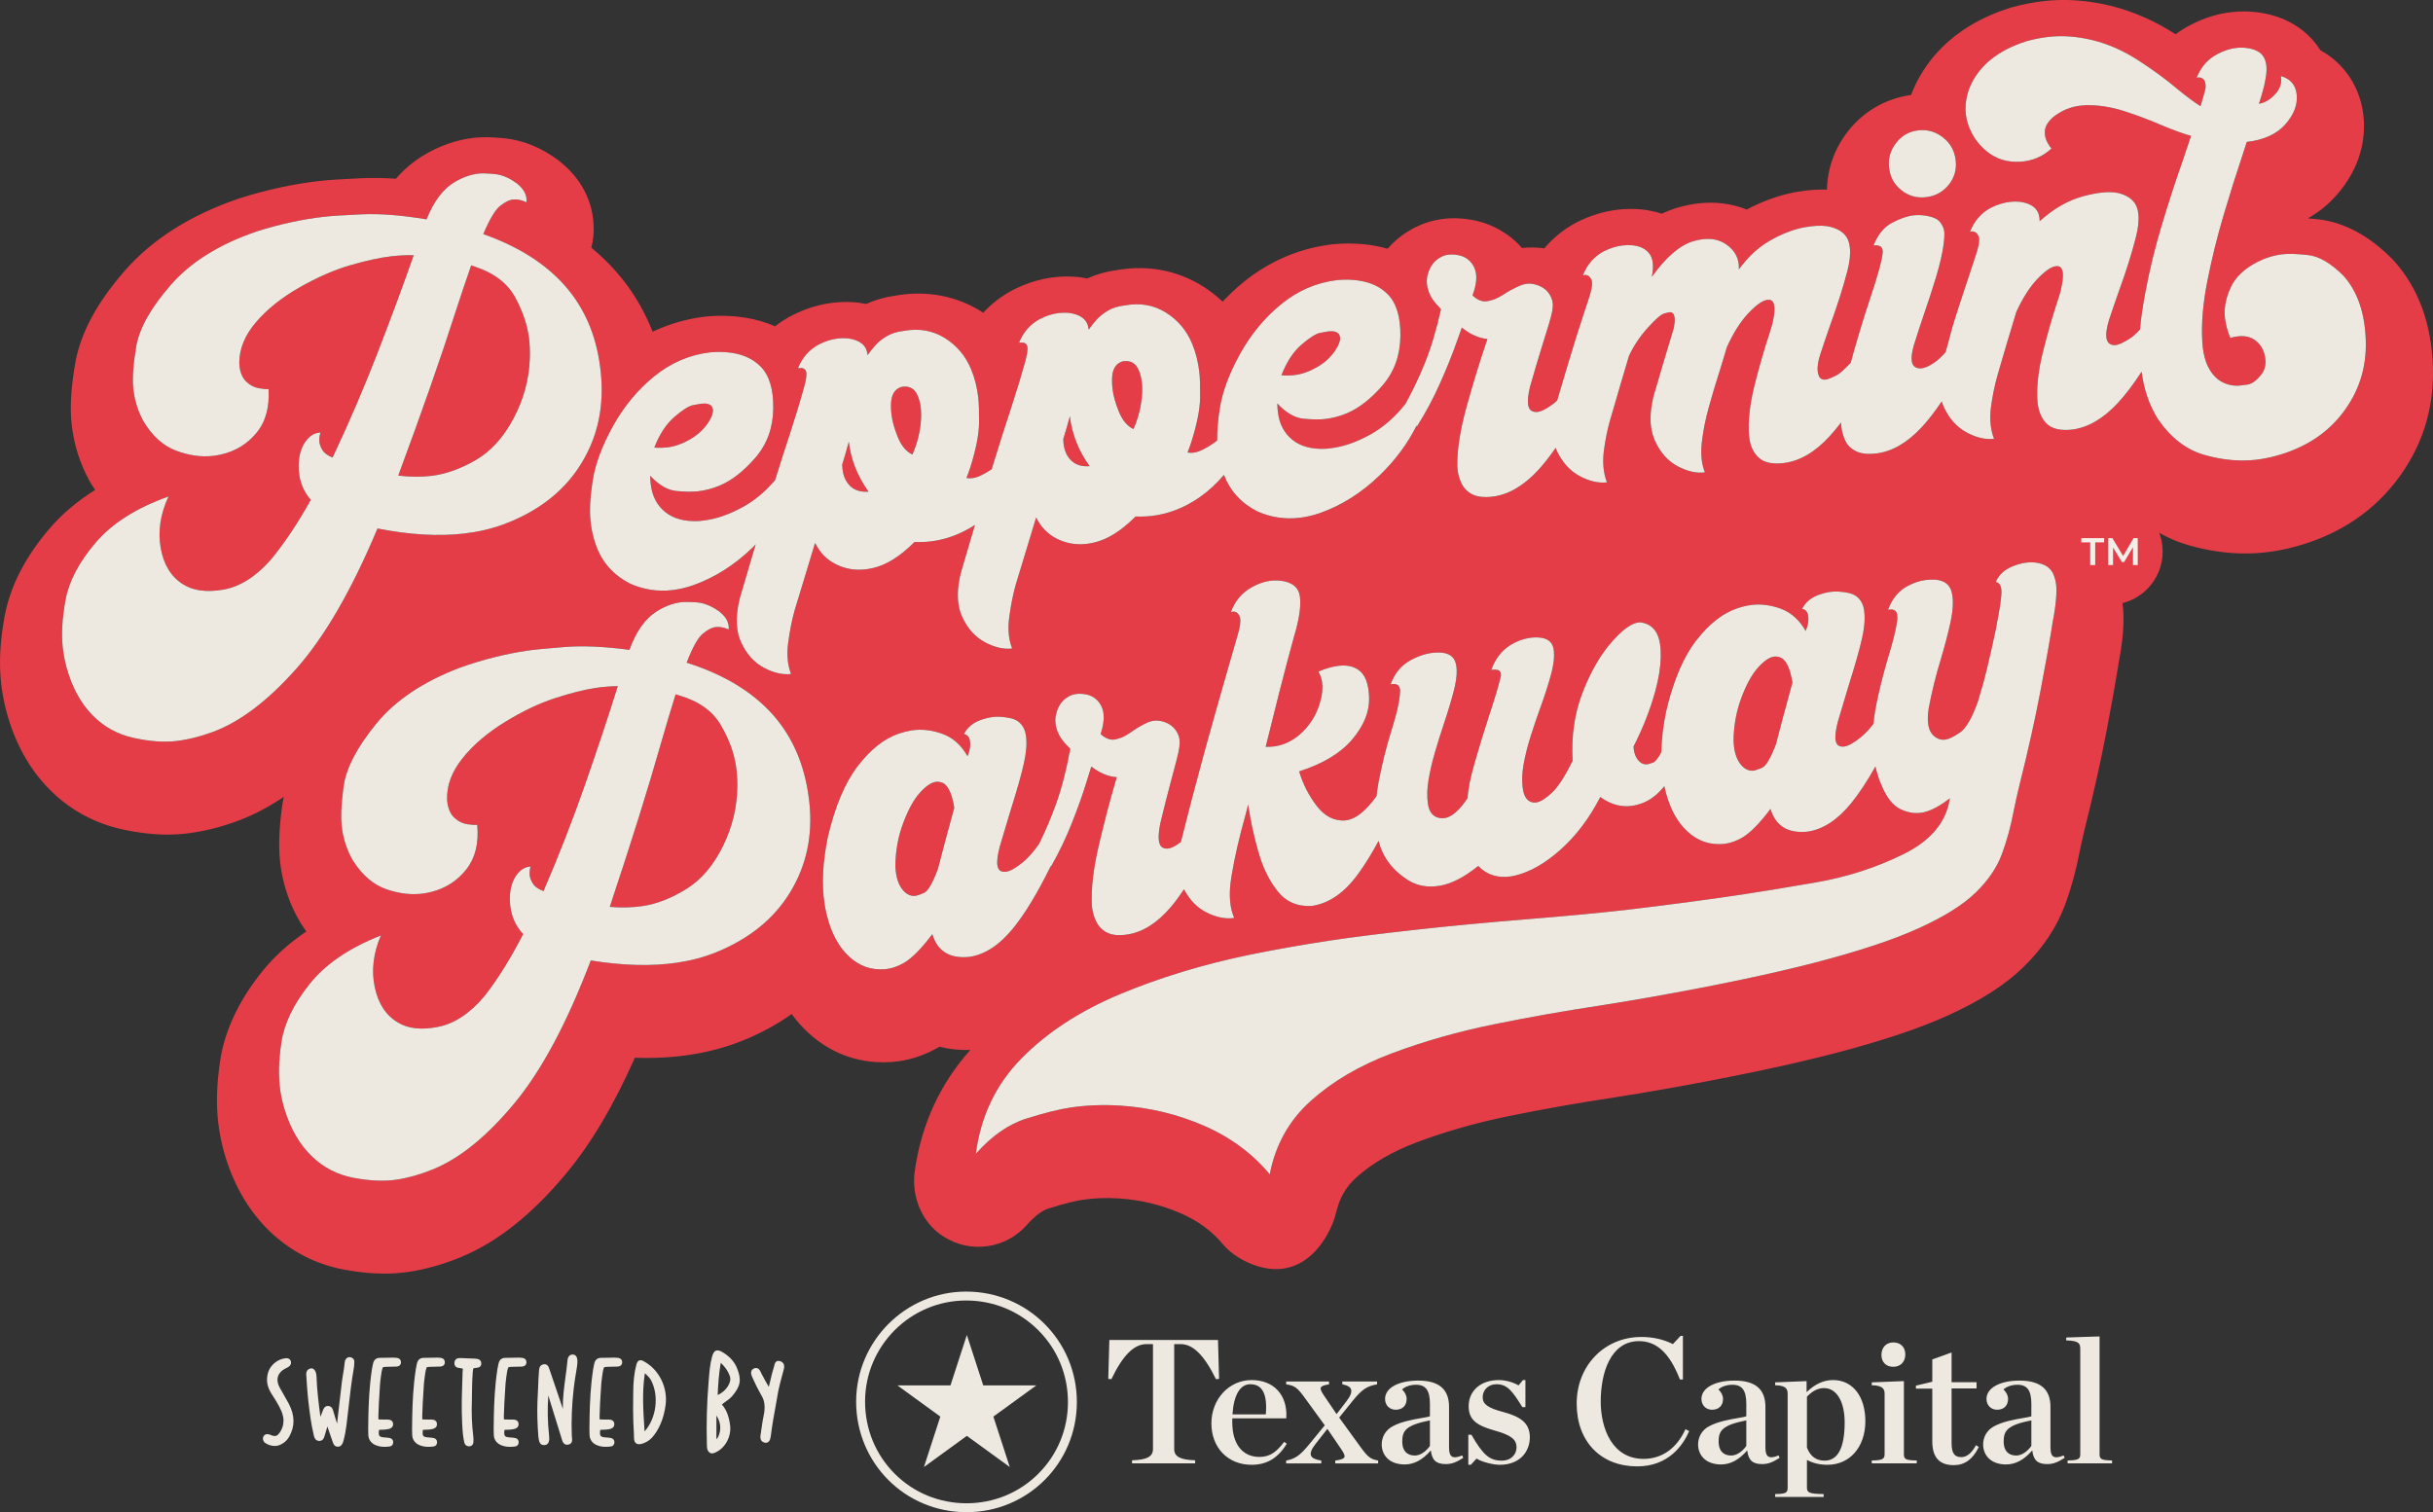
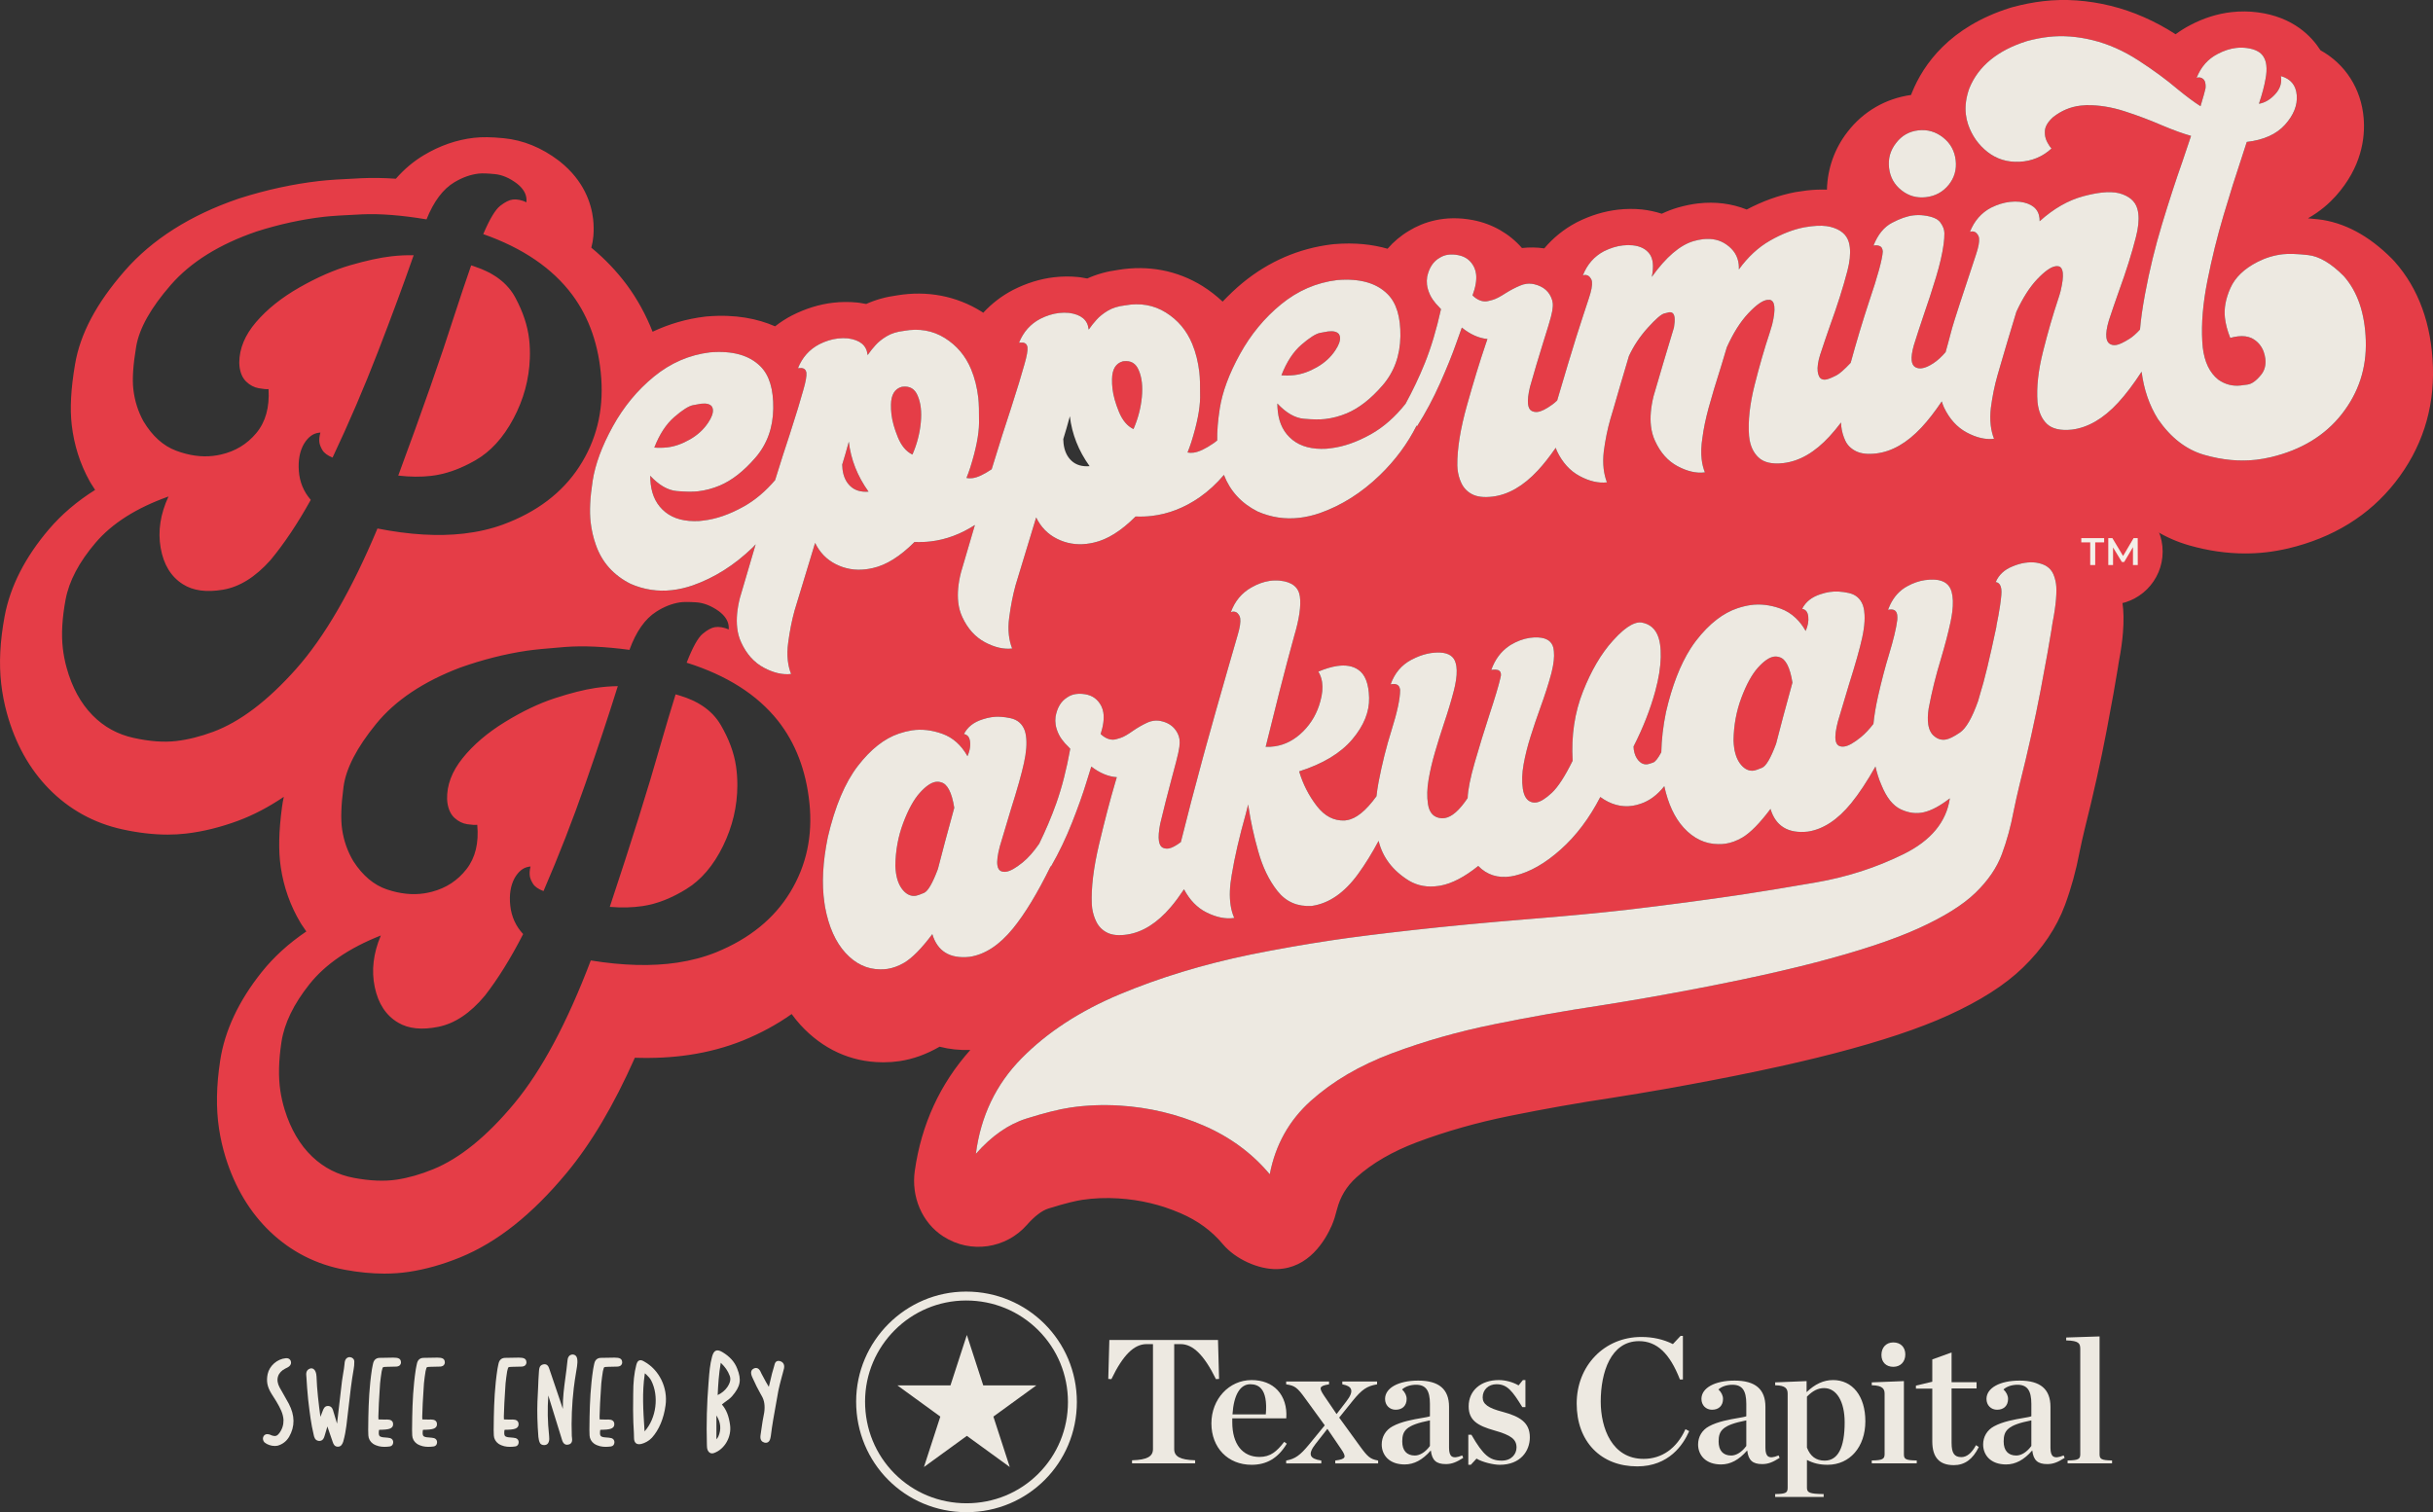
<svg xmlns="http://www.w3.org/2000/svg" id="Layer_2" data-name="Layer 2" width="561.131" height="348.844" viewBox="0 0 561.131 348.844">
  <rect x="0" y="0" width="561.131" height="348.844" fill="#333333" stroke="none" />
  <g id="Layer_1-2" data-name="Layer 1">
    <g>
      <g>
        <g>
          <g>
            <path d="m217.065,180.474c-.419-.137-.84-.173-1.261-.11-1.073.16-2.299,1.008-3.68,2.541-1.381,1.535-2.653,3.85-3.817,6.945-1.166,3.097-1.769,6.39-1.812,9.883.023.594.076,1.168.157,1.718.248,1.657.794,2.969,1.635,3.938.879.999,1.854,1.416,2.927,1.256.324-.049.947-.266,1.868-.652.923-.388,2-2.233,3.231-5.538.921-3.623,2.176-8.325,3.769-14.108-.561-3.536-1.567-5.493-3.018-5.874Z" fill="#e53d47" stroke-width="0" />
            <path d="m166.24,167.259c-1.876-3.222-5.053-5.494-9.535-6.818-.246-.095-.543-.183-.886-.266-1.055,3.378-2.24,7.34-3.551,11.885-2.717,9.602-6.593,21.983-11.632,37.145,2.723.225,5.252.161,7.591-.188,3.247-.485,6.595-1.788,10.047-3.917,3.45-2.125,6.275-5.435,8.476-9.931,2.199-4.494,3.303-9.167,3.309-14.015.004-1.527-.101-3.005-.314-4.435-.46-3.085-1.629-6.238-3.505-9.461Z" fill="#e53d47" stroke-width="0" />
            <path d="m99.445,109.779c3.261-.376,6.652-1.568,10.173-3.579,3.518-2.008,6.453-5.221,8.803-9.642,2.35-4.417,3.609-9.049,3.778-13.895.054-1.526,0-3.008-.165-4.444-.357-3.098-1.42-6.288-3.186-9.574-1.767-3.282-4.868-5.66-9.302-7.133-.244-.104-.536-.201-.878-.295-1.168,3.341-2.484,7.261-3.948,11.76-3.036,9.505-7.326,21.75-12.87,36.734,2.714.316,5.246.337,7.594.067Z" fill="#e53d47" stroke-width="0" />
            <path d="m410.378,151.592c-.417-.137-.84-.174-1.261-.111-1.071.16-2.298,1.008-3.679,2.542-1.381,1.534-2.653,3.85-3.817,6.944-1.165,3.098-1.767,6.391-1.81,9.883.021.593.074,1.168.157,1.718.246,1.656.791,2.971,1.633,3.938.88.999,1.856,1.417,2.929,1.257.322-.049.946-.266,1.868-.653.921-.387,1.998-2.232,3.231-5.538.919-3.623,2.176-8.325,3.769-14.108-.561-3.535-1.567-5.492-3.02-5.873Z" fill="#e53d47" stroke-width="0" />
            <path d="m153.921,103.198c1.663-.191,3.387-.794,5.17-1.811,1.782-1.014,3.194-2.309,4.237-3.885.818-1.216,1.18-2.233,1.087-3.049-.027-.229-.103-.451-.226-.669-.432-.577-1.267-.795-2.505-.653-.262.03-.885.145-1.87.339-.985.197-2.419,1.106-4.296,2.726-1.879,1.623-3.418,3.973-4.616,7.052,1.034.079,2.041.062,3.019-.051Z" fill="#e53d47" stroke-width="0" />
-             <path d="m245.224,101.297c.009.363.032.708.069,1.034.196,1.696.812,3.022,1.847,3.976,1.036.955,2.422,1.366,4.158,1.231-2.559-3.572-4.077-7.413-4.55-11.523-.532,1.978-1.04,3.74-1.523,5.282Z" fill="#e53d47" stroke-width="0" />
            <path d="m211.646,91.287c-.645-1.577-1.799-2.271-3.463-2.079l-.195.022c-1.634.453-2.468,1.821-2.501,4.105-.015.729.02,1.469.107,2.22.181,1.566.673,3.335,1.48,5.308.805,1.973,1.926,3.307,3.361,4,1.046-2.401,1.688-4.856,1.928-7.362.118-1.269.118-2.41.002-3.421-.12-1.043-.36-1.974-.719-2.793Z" fill="#e53d47" stroke-width="0" />
            <path d="m262.629,85.408c-.644-1.577-1.798-2.271-3.462-2.079l-.195.022c-1.634.453-2.467,1.822-2.501,4.105-.016.729.02,1.469.107,2.22.18,1.566.673,3.335,1.48,5.308.805,1.974,1.925,3.307,3.361,4.001,1.045-2.401,1.688-4.856,1.927-7.362.119-1.27.119-2.41.002-3.421-.12-1.043-.359-1.975-.719-2.794Z" fill="#e53d47" stroke-width="0" />
            <path d="m194.241,107.176c.01.363.033.708.07,1.034.196,1.696.812,3.022,1.847,3.976,1.036.954,2.421,1.366,4.157,1.231-2.559-3.572-4.077-7.413-4.55-11.523-.532,1.978-1.041,3.74-1.523,5.283Z" fill="#e53d47" stroke-width="0" />
            <path d="m298.553,86.522c1.664-.192,3.388-.794,5.171-1.811,1.782-1.015,3.196-2.31,4.236-3.885.818-1.217,1.181-2.234,1.088-3.05-.027-.229-.103-.451-.225-.668-.433-.578-1.267-.796-2.506-.653-.262.03-.885.144-1.87.339-.985.197-2.418,1.106-4.296,2.727-1.879,1.621-3.418,3.972-4.616,7.052,1.034.078,2.041.061,3.018-.051Z" fill="#e53d47" stroke-width="0" />
            <path d="m307.167,282.664c.506-1.156.844-2.362,1.159-3.584.782-3.037,2.245-5.445,4.544-7.505,3.621-3.247,8.302-5.96,13.921-8.075,6.612-2.489,13.783-4.527,21.312-6.057,8.045-1.633,16.015-3.043,23.81-4.209,4.149-.654,8.09-1.311,11.846-1.973,15.768-2.799,28.997-5.582,39.32-8.272,10.953-2.851,19.515-5.71,26.179-8.736,7.463-3.392,13.119-7.002,17.296-11.042,4.498-4.356,7.759-9.209,9.697-14.433,1.435-3.877,2.574-8.027,3.385-12.335.341-1.676.731-3.413,1.142-5.106,2.051-8.18,3.754-15.822,5.062-22.718,1.272-6.71,2.116-11.405,2.579-14.346.089-.522.159-.973.211-1.351.024-.137.047-.275.069-.412.465-2.431.767-4.594.925-6.598.213-2.718.173-4.919-.129-6.948-.318-2.114-.902-4.144-1.783-6.145-2.727-6.053-11.858-11.921-7.757-12.341.104-.011.207-.023.31-.036,3.576-.443,6.996-1.56,10.245-3.321,4.125,4.199,8.926,7.123,14.36,8.682,4.357,1.248,8.694,1.876,12.953,1.876,1.633,0,3.256-.092,4.862-.277,1.618-.187,3.288-.478,5.038-.884,10.373-2.462,18.678-7.592,24.685-15.249,6.085-7.759,9.012-16.714,8.7-26.621-.317-9.878-3.289-18.058-8.835-24.31-.186-.21-.379-.415-.577-.615-5.355-5.391-11.11-8.465-17.107-9.137-.802-.089-1.566-.163-2.296-.219,2.839-1.614,4.931-3.485,6.419-5.15,5.959-6.665,6.788-13.403,6.432-17.906-.552-6.85-4.251-12.543-9.969-15.712-2.05-3.225-6.308-7.686-14.466-8.747-2.013-.266-4.065-.282-6.094-.049-3.222.371-6.399,1.373-9.445,2.978-1.202.623-2.337,1.332-3.403,2.123-4.805-3.093-9.843-5.299-14.968-6.557-5.28-1.297-10.502-1.661-15.512-1.084-2.33.269-4.733.736-7.138,1.388-.197.053-.393.111-.588.173-13.9,4.389-19.954,13.025-22.584,19.496-.079.194-.153.39-.225.588-5.851.817-11.032,3.807-14.644,8.506-3.013,3.861-4.637,8.504-4.758,13.338-1.484-.052-3.026,0-4.663.189-.773.089-1.587.207-2.448.353-.111.018-.222.039-.333.06-3.678.71-7.393,2.048-11.058,3.984-3.453-1.381-7.248-1.864-11.201-1.41-1.489.171-3.034.484-4.698.961-1.258.371-2.488.842-3.693,1.414-1.447-.473-2.979-.803-4.581-.982-1.823-.181-3.678-.164-5.516.045-3.148.365-6.27,1.307-9.28,2.805-.109.054-.219.111-.328.168-2.867,1.516-5.345,3.535-7.395,5.959-1.702-.247-3.424-.277-5.141-.081-2.882-3.299-6.789-5.565-11.256-6.435-6.665-1.29-11.637.544-14.736,2.424-1.905,1.117-3.586,2.526-5.015,4.175-3.399-.98-7.455-1.469-12.286-1.065-.19.016-.381.036-.571.059-7.573.925-14.473,3.895-20.517,8.833-1.65,1.35-3.182,2.83-4.658,4.37-1.423-1.33-2.964-2.542-4.642-3.586-5.788-3.599-12.51-4.889-19.476-3.731-2.548.337-4.925,1.001-7.102,1.981-.517-.107-1.043-.196-1.577-.27-.185-.025-.37-.047-.557-.065-1.816-.18-3.663-.161-5.497.047-3.186.369-6.325,1.328-9.493,2.934-2.619,1.368-4.92,3.146-6.869,5.262-.14-.091-.271-.192-.413-.28-5.787-3.601-12.509-4.887-19.475-3.731-2.547.337-4.923,1-7.102,1.981-.517-.107-1.042-.196-1.577-.27-.185-.025-.37-.047-.557-.065-1.819-.181-3.668-.165-5.487.047-3.189.367-6.331,1.326-9.507,2.937-1.387.725-2.684,1.566-3.891,2.508-3.981-1.743-9.117-2.829-15.668-2.284-.19.016-.38.036-.569.059-4.227.516-8.236,1.693-12.012,3.47-1.53-3.874-3.498-7.5-5.957-10.826-2.335-3.139-5.066-5.997-8.177-8.564.241-.881.402-1.788.478-2.714.105-1.283.087-2.567-.059-3.868-.419-3.621-2.097-8.872-7.712-13.326-.085-.068-.173-.136-.26-.202-3.922-2.973-8.181-4.703-12.658-5.141-2.855-.278-4.974-.307-6.899-.088-3.962.459-7.829,1.802-11.456,3.968-2.411,1.431-4.584,3.257-6.509,5.467-2.782-.19-5.401-.228-7.886-.12-4.664.209-7.788.415-9.826.651-6.015.693-12.165,2.03-18.28,3.972-.102.032-.204.066-.305.101-11.09,3.787-19.924,9.394-26.259,16.66-6.514,7.472-10.257,14.522-11.439,21.55-.962,5.715-1.203,10.164-.76,13.994.532,4.609,1.913,8.957,4.108,12.922.086.155.175.308.266.461.329.548.667,1.08,1.015,1.598-4.16,2.612-7.716,5.638-10.634,9.059-5.508,6.459-8.948,13.206-10.228,20.059-1.078,5.796-1.338,10.91-.793,15.631.257,2.24.691,4.487,1.297,6.71,1.923,6.992,5.187,12.875,9.71,17.494,4.67,4.76,10.36,7.904,16.905,9.342,3.676.811,7.187,1.217,10.485,1.217,1.451,0,2.862-.079,4.227-.237,3.874-.447,7.909-1.439,12.006-2.955,3.575-1.326,7.077-3.178,10.547-5.521-.158.753-.303,1.506-.404,2.257-.769,5.743-.862,10.195-.293,14.01.685,4.582,2.211,8.879,4.539,12.772.09.151.183.303.279.45.348.539.705,1.061,1.072,1.569-4.071,2.75-7.522,5.893-10.321,9.407-5.289,6.635-8.502,13.494-9.551,20.387-.886,5.827-.976,10.949-.271,15.658.332,2.225.84,4.453,1.519,6.657,2.157,6.932,5.618,12.704,10.289,17.16,4.825,4.603,10.618,7.553,17.209,8.773,3.191.592,6.249.888,9.142.888,1.942,0,3.812-.134,5.599-.402,3.861-.576,7.861-1.705,11.893-3.354,8.498-3.478,16.5-9.822,24.467-19.4,5.704-6.86,10.912-15.637,15.796-26.641,4.432.147,8.632-.074,12.573-.663,4.351-.652,8.494-1.761,12.384-3.326,4.119-1.681,7.852-3.722,11.205-6.095.641.873,1.307,1.72,2.03,2.508,5.1,5.565,11.577,8.542,18.737,8.616.165.004.33.006.495.006,1.203,0,2.411-.089,3.626-.268,3.102-.466,6.156-1.555,9.23-3.328,2.22.582,4.601.835,7.084.753-6.966,7.803-11.292,17.159-12.808,27.901-.832,5.893,1.604,11.931,6.617,15.139,6.314,4.04,14.446,2.766,19.247-2.688,1.762-2.004,3.473-3.307,4.949-3.769,4.232-1.327,6.596-1.825,7.833-2.011,2.627-.394,5.426-.508,8.298-.328,5.059.316,9.742,1.429,14.323,3.404,3.989,1.717,7.187,4.056,9.779,7.147,2.871,3.423,8.184,5.866,12.525,5.756,7.256-.184,11.05-6.516,12.622-10.101ZM437.299,32.991c1.292-1.703,2.997-2.676,5.119-2.92,2.12-.244,4.034.311,5.745,1.667,1.674,1.329,2.634,3.069,2.882,5.221.248,2.153-.293,4.049-1.624,5.691-1.332,1.64-3.074,2.584-5.225,2.833-2.122.244-4.002-.282-5.639-1.581-1.668-1.296-2.628-3.018-2.876-5.171-.248-2.153.293-4.066,1.617-5.74ZM68.289,154.323c-6.554,7.366-12.937,12.2-19.151,14.504-2.98,1.103-5.824,1.811-8.531,2.123-2.838.328-6.104.085-9.801-.729-3.697-.813-6.856-2.556-9.477-5.227-2.736-2.793-4.729-6.463-5.98-11.012-.402-1.473-.689-2.961-.862-4.462-.368-3.196-.155-6.931.641-11.204.797-4.273,3.101-8.645,6.917-13.118,3.814-4.472,9.419-8.027,16.816-10.664-1.879,4.051-2.481,8.004-1.805,11.859.674,3.856,2.385,6.65,5.131,8.382,2.319,1.485,5.392,1.907,9.219,1.268,3.826-.639,7.481-2.912,10.964-6.817,3.164-3.803,6.266-8.439,9.303-13.915-1.64-1.893-2.555-4.1-2.747-6.624-.192-2.523.209-4.636,1.202-6.336.948-1.531,2.073-2.371,3.379-2.522l.392-.045c-.237.822-.316,1.558-.241,2.209.06.523.286,1.125.679,1.806.394.683,1.18,1.27,2.361,1.761,3.8-8.04,7.29-16.178,10.472-24.411,3.182-8.232,5.879-15.518,8.09-21.854l.151-.415c-1.692-.036-3.416.047-5.178.25-2.61.302-5.761.986-9.455,2.056-3.694,1.073-7.597,2.778-11.705,5.119-4.11,2.341-7.448,5.008-10.011,7.996-2.563,2.99-3.857,6.105-3.879,9.348-.003.265.011.528.042.788.18,1.566.697,2.763,1.553,3.589.855.827,1.815,1.336,2.878,1.528,1.063.192,1.822.26,2.279.208.253,4.202-.686,7.582-2.822,10.142-2.133,2.56-4.86,4.213-8.179,4.959-.611.138-1.21.239-1.798.307-2.707.311-5.546-.087-8.517-1.2-2.971-1.111-5.478-3.367-7.522-6.768-1.254-2.267-2.035-4.74-2.343-7.414-.271-2.349-.053-5.621.652-9.817.706-4.196,3.365-8.942,7.977-14.232,4.612-5.291,11.227-9.409,19.845-12.354,5.228-1.66,10.388-2.784,15.477-3.371,1.662-.192,4.591-.38,8.783-.567,4.193-.185,9.154.202,14.885,1.161,1.667-4.16,3.817-7.018,6.447-8.578,1.855-1.107,3.713-1.767,5.571-1.982.784-.089,2.028-.05,3.733.116,1.705.167,3.408.896,5.111,2.187,1.31,1.039,2.034,2.163,2.172,3.369.034.294.038.608.011.94-1.152-.527-2.202-.736-3.147-.627-.817.094-1.785.578-2.907,1.451-1.123.872-2.426,3.048-3.908,6.524,9.129,3.211,15.981,7.891,20.558,14.04,3.916,5.299,6.137,11.729,6.662,19.286.524,7.558-1.173,14.339-5.091,20.345-3.919,6.004-9.777,10.449-17.577,13.331-2.791,1.016-5.801,1.71-9.031,2.082-5.871.677-12.51.286-19.918-1.173-5.961,14.239-12.218,25.041-18.772,32.408Zm113.988,51.449c-3.714,6.133-9.421,10.771-17.117,13.913-2.758,1.109-5.741,1.903-8.957,2.384-5.846.873-12.495.704-19.947-.506-5.48,14.431-11.37,25.438-17.674,33.02-6.306,7.58-12.522,12.627-18.655,15.137-2.941,1.203-5.759,2.006-8.455,2.409-2.826.423-6.098.289-9.82-.402-3.722-.688-6.938-2.324-9.648-4.907-2.828-2.698-4.942-6.3-6.344-10.805-.45-1.459-.788-2.937-1.01-4.43-.475-3.183-.388-6.92.266-11.219.654-4.296,2.809-8.746,6.472-13.343,3.662-4.597,9.145-8.338,16.45-11.223-1.744,4.112-2.211,8.083-1.406,11.913.803,3.831,2.607,6.565,5.407,8.204,2.368,1.408,5.454,1.726,9.256.958,3.804-.768,7.38-3.161,10.73-7.18,3.035-3.906,5.98-8.645,8.831-14.217-1.701-1.837-2.69-4.013-2.966-6.529-.275-2.516.054-4.64.989-6.373.896-1.561,1.992-2.44,3.294-2.634l.388-.058c-.207.828-.264,1.567-.167,2.216.078.52.324,1.114.739,1.781.417.669,1.222,1.23,2.419,1.681,3.526-8.162,6.742-16.412,9.648-24.747,2.903-8.334,5.355-15.706,7.353-22.113l.138-.419c-1.691.02-3.412.161-5.167.423-2.599.389-5.724,1.178-9.38,2.372-3.656,1.195-7.501,3.031-11.527,5.507-4.03,2.479-7.275,5.254-9.738,8.328-2.461,3.073-3.65,6.231-3.563,9.472.006.265.029.527.068.786.233,1.559.789,2.739,1.672,3.534.882.799,1.86,1.275,2.929,1.432,1.069.156,1.831.199,2.285.131.394,4.191-.433,7.602-2.479,10.231-2.048,2.63-4.717,4.373-8.011,5.23-.605.158-1.203.279-1.786.367-2.694.402-5.546.099-8.554-.914-3.006-1.011-5.588-3.182-7.743-6.512-1.328-2.224-2.194-4.668-2.591-7.331-.349-2.339-.241-5.617.324-9.834.564-4.219,3.062-9.049,7.496-14.491,4.43-5.444,10.905-9.78,19.419-13.012,5.169-1.834,10.289-3.131,15.356-3.888,1.655-.247,4.576-.533,8.759-.86,4.186-.327,9.155-.107,14.914.659,1.528-4.212,3.582-7.141,6.156-8.787,1.817-1.17,3.652-1.891,5.503-2.168.78-.116,2.025-.118,3.734-.01,1.711.111,3.437.784,5.182,2.015,1.344.995,2.105,2.093,2.285,3.293.043.293.056.606.041.941-1.169-.489-2.225-.663-3.165-.523-.813.121-1.765.637-2.857,1.547-1.092.911-2.322,3.128-3.687,6.652,9.23,2.903,16.238,7.352,21.017,13.343,4.091,5.166,6.525,11.517,7.303,19.054.778,7.535-.69,14.369-4.407,20.503Zm287.343-75.98c1.97.303,3.28,1.171,3.924,2.6.303.687.514,1.435.636,2.246.126.846.128,2.032.008,3.56-.121,1.53-.379,3.302-.774,5.321-.014.134-.039.288-.079.46-.027.27-.093.711-.2,1.324-.425,2.719-1.263,7.386-2.516,13.996-1.255,6.612-2.878,13.901-4.876,21.869-.493,2.033-.931,3.99-1.313,5.873-.663,3.552-1.577,6.892-2.735,10.02-1.16,3.128-3.191,6.094-6.09,8.903-2.902,2.808-7.266,5.533-13.096,8.182-5.828,2.648-13.752,5.274-23.77,7.883-10.02,2.611-22.742,5.282-38.169,8.02-3.654.644-7.508,1.286-11.564,1.926-7.956,1.189-16.107,2.63-24.453,4.325-8.346,1.695-16.211,3.934-23.597,6.715-7.386,2.777-13.591,6.42-18.613,10.92-5.02,4.502-8.185,10.154-9.493,16.958-4.081-4.868-9.182-8.624-15.303-11.259-6.119-2.638-12.549-4.168-19.286-4.589-3.951-.241-7.764-.085-11.432.464-2.566.384-5.927,1.226-10.082,2.528-4.155,1.301-8.049,4.017-11.68,8.144,1.123-8.701,4.64-16.048,10.55-22.044,5.912-5.997,13.451-10.916,22.621-14.758,9.169-3.844,19.197-6.895,30.08-9.151,6.35-1.282,12.722-2.4,19.121-3.356,4.611-.689,10.852-1.472,18.721-2.349,7.871-.877,16.661-1.711,26.369-2.494,8.66-.696,16.207-1.41,22.639-2.137,9.688-1.15,18.575-2.328,26.662-3.537,4.027-.601,9.657-1.527,16.892-2.772,7.233-1.248,14.002-3.429,20.312-6.547,6.306-3.116,9.865-7.408,10.673-12.874-2.231,1.728-4.222,2.798-5.968,3.207-1.75.411-3.534.188-5.355-.668-1.821-.857-3.315-2.742-4.48-5.655-.605-1.356-1.024-2.774-1.356-4.221-1.929,3.421-3.799,6.258-5.604,8.472-3.127,3.837-6.461,6.02-10.001,6.548-4.544.48-7.411-1.266-8.602-5.238-2.463,3.29-4.624,5.488-6.484,6.596-1.315.761-2.605,1.237-3.87,1.427-.554.081-1.111.114-1.68.1-3.022-.013-5.685-1.274-7.985-3.786-2.119-2.314-3.591-5.535-4.477-9.581-1.604,2.02-3.407,3.369-5.413,4.038-.632.227-1.272.388-1.92.485-2.568.383-5.041-.293-7.425-2.028-2.523,4.892-5.571,8.934-9.145,12.123-3.573,3.191-7.078,5.19-10.507,6.002-.32.081-.644.147-.968.195-3.018.451-5.53-.352-7.531-2.411-3.14,2.528-6.036,4.039-8.684,4.534l-.487.073c-2.5.374-4.752-.019-6.75-1.181-3.79-2.327-6.132-5.405-7.059-9.22-1.479,2.775-3.051,5.334-4.73,7.644-3.138,4.32-6.674,6.773-10.602,7.361l-.099.015c-3.292.192-5.918-.95-7.883-3.43-1.963-2.477-3.454-5.567-4.473-9.266-.983-3.471-1.716-6.831-2.201-10.079l-.095-.633c-.186.758-.374,1.5-.565,2.226-1.476,5.234-2.552,9.91-3.231,14.028-.473,2.627-.557,4.947-.256,6.96.159,1.073.441,2.06.842,2.962-1.949.291-4.062-.122-6.337-1.243-2.198-1.083-3.941-2.884-5.249-5.369-1.025,1.537-2.034,2.91-3.025,4.075-3.153,3.709-6.515,5.829-10.078,6.362-1.91.285-3.435.147-4.575-.413-1.14-.559-1.992-1.41-2.554-2.556-.464-.927-.78-1.957-.95-3.094-.043-.293-.072-.588-.083-.884-.174-3.791.384-8.425,1.682-13.897,1.298-5.472,2.539-10.223,3.728-14.251.134-.419.252-.818.357-1.199-1.973-.136-3.934-.956-5.883-2.458l-1.187,3.812c-.785,2.576-1.875,5.627-3.268,9.154-1.393,3.529-3.005,6.89-4.837,10.085-.016-.019-.047-.057-.065-.078-3.046,6.199-5.949,10.994-8.707,14.378-3.129,3.836-6.463,6.019-10.003,6.548-4.543.479-7.409-1.267-8.6-5.239-2.463,3.289-4.626,5.489-6.486,6.597-1.313.76-2.603,1.235-3.869,1.426-.553.081-1.112.114-1.678.099-3.024-.012-5.685-1.274-7.987-3.786-2.3-2.51-3.873-6.044-4.719-10.598l-.145-.976c-.652-4.351-.39-9.385.779-15.106,1.659-7.12,3.969-12.603,6.93-16.449,2.962-3.845,6.118-6.333,9.467-7.465.998-.34,1.967-.582,2.901-.73.041-.006.083-.015.123-.022,2.24-.334,4.572-.068,6.992.799,2.417.865,4.347,2.581,5.793,5.147.002.004.004.007.007.011.002-.004.003-.008.005-.012.217-.489.374-.967.479-1.433.146-.648.186-1.276.115-1.882l-.029-.194c-.136-.909-.597-1.437-1.383-1.585.822-1.618,2.248-2.742,4.277-3.378.694-.237,1.385-.405,2.066-.507,1.333-.199,2.803-.121,4.416.236,1.614.356,2.702,1.306,3.265,2.847.124.382.217.783.279,1.205.248,1.656.095,3.745-.458,6.269-.553,2.523-1.559,6.102-3.026,10.736-.756,2.503-1.608,5.353-2.556,8.548-.508,1.937-.693,3.375-.551,4.317.107.715.39,1.169.852,1.367.353.146.756.185,1.212.117.908-.136,2.149-.835,3.72-2.1,1.311-1.054,2.596-2.522,3.86-4.356,1.465-3.008,2.796-6.104,3.938-9.323,1.294-3.646,2.368-7.839,3.22-12.583l-.578-.61c-.413-.368-.863-.883-1.352-1.54-.491-.657-.881-1.428-1.178-2.315-.122-.38-.209-.749-.262-1.107-.087-.584-.097-1.18-.023-1.789.368-2.113,1.267-3.608,2.696-4.485,1.09-.761,2.479-1.001,4.162-.723,1.685.28,2.919,1.191,3.703,2.734.231.464.39.972.473,1.524.204,1.364-.008,3.007-.63,4.924,1.092,1,2.178,1.418,3.261,1.257.19-.029.636-.153,1.336-.374.698-.22,1.695-.792,2.989-1.716,1.003-.681,2.023-1.265,3.055-1.75.312-.153.629-.27.951-.356.179-.048.359-.09.54-.117.574-.085,1.144-.072,1.715.043,1.488.308,2.608.98,3.376,2.001.34.452.618.965.816,1.556.06.19.109.4.143.627.072.486.064,1.086-.025,1.796-.09.711-.339,1.862-.753,3.449-.297,1.074-.65,2.405-1.063,3.993-.898,3.356-1.769,6.789-2.609,10.302-.332,1.709-.426,3.018-.291,3.927.12.813.409,1.333.867,1.564.421.202.869.268,1.348.197.732-.109,1.689-.617,2.846-1.482,1.516-6.091,3.208-12.566,5.074-19.433.225-.827.462-1.691.709-2.587,1.357-4.929,3.048-10.917,5.07-17.956.713-2.479,1.464-5.083,2.259-7.824.51-1.703.7-2.976.574-3.821-.043-.293-.128-.529-.256-.709-.361-.643-.882-.915-1.565-.813-.095.015-.208.049-.332.101.916-2.528,2.493-4.422,4.727-5.687,1.406-.808,2.807-1.316,4.205-1.525.778-.116,1.573-.136,2.382-.057,2.764.284,4.298,1.499,4.603,3.646.302,2.144-.142,5.217-1.338,9.212-1.057,3.811-2.196,8.122-3.421,12.937-1.222,4.813-2.266,8.996-3.131,12.543.733.023,1.443-.017,2.126-.118,2.401-.359,4.571-1.505,6.507-3.437,1.936-1.934,3.264-4.264,3.986-6.995.454-1.627.584-3.092.39-4.391-.132-.877-.419-1.681-.859-2.412,1.593-.668,3.022-1.098,4.29-1.287,2.011-.301,3.649-.015,4.907.859,1.587,1.058,2.423,3.207,2.508,6.448.085,3.242-1.212,6.447-3.891,9.62-2.682,3.172-6.761,5.632-12.245,7.381.869,2.926,2.221,5.578,4.054,7.961,1.833,2.382,4.001,3.501,6.503,3.359l.438-.066c2.129-.318,4.409-2.162,6.839-5.521.118-1.065.275-2.151.487-3.268.792-4.151,1.782-8.125,2.975-11.923,1.329-4.215,1.994-7.32,1.994-9.312l-.021-.145c-.087-.586-.343-.962-.766-1.131-.318-.117-.669-.149-1.059-.091l-.341.051c.911-2.558,2.49-4.439,4.735-5.637.355-.191.71-.364,1.064-.523,1.18-.53,2.356-.883,3.53-1.059.681-.102,1.373-.139,2.076-.111,2.005.099,3.206.915,3.601,2.45.066.223.119.449.151.675.181,1.209.072,2.729-.32,4.556-.072.335-.15.676-.241,1.031-.586,2.296-1.373,4.911-2.363,7.849-.712,2.131-1.385,4.289-2.021,6.476-.636,2.186-1.127,4.293-1.47,6.319-.343,2.028-.392,3.885-.138,5.573.314,2.111,1.391,3.213,3.231,3.303.2.002.413-.013.642-.046,1.623-.243,3.385-1.784,5.284-4.624.054-1.868.605-4.623,1.653-8.266,1.049-3.642,2.168-7.277,3.352-10.909,1.285-3.901,2.124-6.699,2.519-8.4.061-.263.112-.502.152-.712.014-.135.011-.268-.01-.399-.062-.421-.287-.703-.673-.845-.415-.104-.816-.127-1.204-.069l-.341.052c.858-2.409,2.219-4.236,4.071-5.5.117-.08.229-.165.35-.24,1.463-.883,2.941-1.435,4.434-1.659.648-.097,1.307-.128,1.976-.095,1.975.103,3.142.908,3.499,2.415l.079.537c.015.098.023.204.033.306.125,1.222-.037,2.76-.491,4.617-.05.205-.1.409-.157.621-.621,2.301-1.459,4.906-2.518,7.82-.776,2.142-1.513,4.318-2.211,6.532-.698,2.213-1.236,4.352-1.606,6.415-.373,2.065-.433,3.94-.181,5.629.268,1.786.97,2.828,2.11,3.121.312.087.646.103,1.003.049.943-.141,2.128-.873,3.555-2.199,1.429-1.326,3.035-3.798,4.818-7.418-.334-5.793.461-11.124,2.393-15.994.947-2.395,1.983-4.55,3.106-6.473,1.161-1.988,2.414-3.726,3.762-5.211.827-.933,1.61-1.707,2.351-2.333,1.295-1.093,2.461-1.721,3.495-1.876.258-.038.506-.043.745-.013,1.985.323,3.305,1.488,3.961,3.495.153.468.27.981.351,1.54.133.924.179,1.917.157,2.966-.048,2.309-.461,4.914-1.257,7.83-1.16,4.24-2.832,8.499-5.014,12.776.006.265.027.51.06.737.161,1.073.538,1.928,1.131,2.57.594.642,1.282.905,2.06.788.194-.029.615-.158,1.263-.388.513-.181,1.143-.991,1.884-2.378.064-2.867.4-5.938,1.082-9.27,1.412-6.07,3.302-10.946,5.662-14.636.408-.639.829-1.246,1.266-1.814,1.552-2.015,3.158-3.653,4.817-4.923,1.506-1.153,3.056-2.003,4.651-2.542,1.043-.355,2.052-.605,3.026-.751,2.24-.335,4.572-.069,6.992.798,1.319.473,2.488,1.208,3.518,2.187.854.812,1.614,1.79,2.269,2.951.004.007.008.013.012.02.003-.008.006-.015.009-.022.514-1.165.71-2.266.59-3.304l-.029-.194c-.006-.041-.016-.077-.024-.117-.158-.835-.609-1.327-1.359-1.47.821-1.618,2.246-2.742,4.275-3.378.694-.236,1.385-.404,2.068-.507,1.331-.199,2.803-.121,4.417.237,1.614.356,2.702,1.305,3.264,2.848.124.381.215.782.279,1.203.045.301.072.622.09.951.027.48.026.991-.003,1.532-.06,1.131-.239,2.389-.545,3.785-.553,2.522-1.561,6.102-3.028,10.736-.754,2.503-1.608,5.353-2.556,8.549-.508,1.936-.692,3.374-.551,4.316.107.715.392,1.17.852,1.367.353.147.758.185,1.212.117.91-.136,2.149-.834,3.72-2.099.997-.801,1.979-1.855,2.948-3.108.185-1.904.536-4.037,1.078-6.433.791-3.488,1.631-6.694,2.524-9.615,1.024-3.373,1.656-6.024,1.899-7.953.016-.195.02-.374.019-.547,0-.214-.012-.414-.038-.595-.146-.976-.754-1.382-1.827-1.222l-.293.044c.139-.383.296-.744.461-1.094.925-1.961,2.256-3.416,4.004-4.352,1.319-.727,2.661-1.196,4.025-1.399.78-.116,1.571-.151,2.374-.105,2.081.153,3.35,1.092,3.808,2.817.075.286.139.594.188.918.104.697.128,1.49.08,2.369-.023.413-.061.845-.117,1.299-.091.739-.224,1.528-.405,2.375-.528,2.469-1.267,5.301-2.217,8.498-1.183,3.862-2.124,7.67-2.824,11.427-.219,1.427-.252,2.644-.103,3.65.194,1.3.685,2.239,1.468,2.818.756.619,1.604.856,2.547.716.78-.116,1.877-.655,3.293-1.613,1.418-.958,2.816-3.384,4.193-7.274.132-.452.295-1.023.491-1.717.927-2.894,2.168-8.027,3.724-15.398.018-.102.023-.185.012-.251.354-1.7.628-3.215.828-4.556.138-.929.241-1.778.305-2.535.047-.57.043-1.051-.015-1.441-.055-.367-.155-.668-.297-.906-.222-.372-.547-.589-.982-.645.714-1.666,2.011-2.874,3.893-3.619.966-.41,1.92-.685,2.863-.826.877-.13,1.738-.143,2.584-.038Zm70.48-34.26c-3.891,4.96-9.359,8.275-16.403,9.947-1.129.262-2.229.456-3.305.58-3.85.443-7.852.07-12.004-1.12-4.153-1.191-7.717-3.944-10.695-8.261-1.993-3.183-3.235-6.831-3.764-10.921-1.856,2.852-3.664,5.24-5.42,7.145-3.394,3.68-6.948,5.752-10.662,6.213-2.614.269-4.533-.172-5.757-1.319-1.191-1.152-1.905-2.772-2.145-4.859l-.023-.197c-.258-3.374.17-7.266,1.282-11.674,1.109-4.409,2.267-8.418,3.472-12.028.223-.653.413-1.287.574-1.901.445-1.867.613-3.275.504-4.222-.097-.847-.419-1.339-.962-1.475-.206-.042-.421-.051-.65-.024-1.075.124-2.491,1.105-4.246,2.943-1.755,1.838-3.371,4.363-4.853,7.576-.743,2.432-1.443,4.751-2.099,6.959-.654,2.207-1.193,4.046-1.62,5.517l-.638,2.203c-.66,2.292-1.168,4.78-1.519,7.465-.169,1.407-.178,2.747-.033,4.02.128,1.109.38,2.154.761,3.134-1.957.226-4.056-.26-6.292-1.456-2.236-1.196-3.988-3.127-5.254-5.79-.205-.441-.363-.909-.507-1.387-1.602,2.374-3.158,4.388-4.662,5.998-3.353,3.594-6.858,5.601-10.511,6.023-1.924.221-3.464.043-4.622-.533-1.158-.577-1.978-1.392-2.463-2.443-.485-1.051-.793-2.148-.925-3.289-.035-.293-.05-.588-.052-.884-.889,1.172-1.767,2.233-2.632,3.176-3.392,3.697-6.946,5.759-10.666,6.187-2.609.301-4.527-.139-5.755-1.32-1.187-1.118-1.895-2.673-2.124-4.662l-.041-.343c-.256-3.375.173-7.267,1.284-11.676,1.109-4.408,2.267-8.417,3.47-12.026.219-.686.409-1.319.574-1.9.45-1.837.619-3.245.506-4.223-.107-.913-.462-1.417-1.067-1.514-.169-.013-.349-.01-.545.013-1.109.128-2.576,1.166-4.401,3.111-1.825,1.945-3.474,4.557-4.948,7.833-.429,1.437-.834,2.79-1.216,4.058-1.311,4.117-2.308,7.439-2.991,9.963-.685,2.525-1.156,4.811-1.416,6.857-.285,1.818-.346,3.46-.177,4.928.128,1.109.376,2.123.749,3.038l-.147.017c-1.893.218-3.947-.264-6.166-1.446-2.219-1.182-3.947-3.122-5.182-5.823-.485-1.036-.799-2.19-.945-3.461-.229-1.989-.031-4.276.597-6.861,1.489-5.129,3.061-10.417,4.713-15.863.157-.943.204-1.692.14-2.247-.107-.914-.518-1.329-1.236-1.246-.066.008-.45.102-1.158.282-.706.181-1.967,1.277-3.784,3.287-1.82,2.012-3.27,4.188-4.354,6.527-.712,2.429-1.397,4.739-2.052,6.929-.658,2.192-1.183,4.003-1.579,5.438l-.644,2.157c-.661,2.29-1.168,4.779-1.52,7.463-.167,1.408-.178,2.748-.031,4.02.128,1.108.38,2.155.758,3.134-1.957.226-4.056-.258-6.29-1.456-2.238-1.196-3.99-3.127-5.254-5.79-.108-.231-.176-.486-.267-.727-1.413,2.036-2.789,3.787-4.124,5.224-3.35,3.609-6.853,5.624-10.505,6.046-1.959.226-3.509.042-4.651-.555-1.144-.594-1.98-1.474-2.512-2.636-.438-.942-.724-1.981-.855-3.124-.033-.294-.05-.589-.053-.886-.041-3.796.698-8.41,2.223-13.841,1.521-5.431,2.962-10.141,4.32-14.132.149-.414.287-.81.407-1.188-2.006-.197-3.974-1.078-5.906-2.641l-1.35,3.775c-.896,2.55-2.118,5.567-3.666,9.049-1.549,3.485-3.315,6.796-5.301,9.932-.028-.035-.08-.101-.113-.143-2.073,4.116-4.873,7.945-8.498,11.449-4.193,4.054-8.8,6.964-13.816,8.733-1.591.547-3.169.911-4.735,1.091-3.326.383-6.541-.105-9.638-1.467-3.741-1.895-6.317-4.714-7.754-8.432-1.668,1.979-3.531,3.709-5.613,5.165-3.489,2.418-7.175,3.852-11.056,4.3-1.207.139-2.443.181-3.704.129-3.319,3.325-6.525,5.331-9.619,6.017-.579.133-1.146.232-1.7.296-2.415.278-4.683-.113-6.804-1.174-2.123-1.06-3.724-2.701-4.807-4.925l-4.743,15.619c-.629,2.286-1.117,4.773-1.47,7.458-.196,1.443-.221,2.802-.075,4.074.128,1.108.378,2.138.751,3.086-1.958.226-4.053-.259-6.291-1.456-2.235-1.197-3.972-3.129-5.204-5.796-.483-1.035-.794-2.157-.933-3.362-.238-2.055-.026-4.378.634-6.966,1.133-3.885,2.199-7.512,3.206-10.911-3.244,2.087-6.647,3.377-10.224,3.789-1.208.14-2.442.182-3.704.13-3.318,3.324-6.525,5.331-9.62,6.017-.579.133-1.146.232-1.7.295-2.415.279-4.683-.112-6.804-1.173-2.123-1.06-3.724-2.702-4.806-4.925l-4.743,15.619c-.629,2.287-1.119,4.773-1.471,7.459-.197,1.443-.221,2.802-.075,4.074.128,1.108.378,2.138.751,3.086-1.957.226-4.054-.26-6.29-1.456-2.237-1.197-3.972-3.129-5.205-5.795-.482-1.035-.794-2.157-.933-3.362-.238-2.055-.025-4.378.634-6.966,1.291-4.427,2.5-8.536,3.627-12.332-.242.244-.452.5-.701.741-4.192,4.054-8.799,6.964-13.817,8.732-1.59.547-3.167.912-4.733,1.092-3.326.383-6.541-.105-9.638-1.467-3.932-1.992-6.593-4.991-7.979-8.996-.587-1.65-.984-3.373-1.191-5.167-.294-2.545-.141-5.735.457-9.572.599-3.838,2.148-8.023,4.65-12.56,2.502-4.535,5.669-8.37,9.506-11.508,3.835-3.134,8.133-4.995,12.892-5.576,5.206-.435,9.098.654,11.681,3.263,2.017,2.016,2.993,5.25,2.927,9.702-.065,4.453-1.437,8.232-4.122,11.334-2.682,3.103-5.427,5.245-8.232,6.427-1.641.686-3.309,1.126-5.005,1.321-1.206.14-2.837.122-4.889-.056-2.054-.176-4.098-1.352-6.134-3.531.01.66.049,1.301.121,1.92.32,2.773,1.445,4.931,3.376,6.477,1.929,1.546,4.536,2.228,7.822,2.047l.978-.113c2.936-.338,6.027-1.413,9.271-3.226,2.638-1.473,5.044-3.524,7.239-6.093,1.312-4.233,2.446-7.776,3.401-10.626,1.461-4.533,2.492-7.907,3.096-10.126.569-1.949.81-3.298.723-4.049-.011-.098-.038-.193-.082-.288-.202-.605-.744-.856-1.624-.755l-.244.028c1.001-2.495,2.64-4.336,4.915-5.525,1.436-.727,2.872-1.174,4.308-1.339.783-.09,1.56-.097,2.329-.021,2.753.376,4.251,1.61,4.491,3.697l.017.146c.092-.076.177-.185.261-.327.367-.538.887-1.185,1.561-1.941.674-.754,1.544-1.45,2.611-2.086,1.067-.634,2.383-1.042,3.948-1.223,3.497-.634,6.636-.087,9.412,1.64,2.777,1.73,4.807,4.14,6.089,7.232.823,1.987,1.373,4.172,1.648,6.552.143,1.24.202,3.185.177,5.831-.026,2.648-.703,6.081-2.035,10.3-.269.823-.558,1.618-.865,2.38.405.085.853.099,1.343.043,1.154-.133,2.651-.827,4.469-2.053,1.758-5.747,3.24-10.422,4.438-13.996,1.461-4.533,2.491-7.907,3.095-10.125.569-1.95.81-3.299.724-4.05-.012-.098-.04-.193-.082-.288-.203-.605-.744-.856-1.625-.755l-.244.028c1.001-2.495,2.639-4.336,4.915-5.524,1.436-.728,2.873-1.175,4.308-1.34.783-.09,1.56-.097,2.328-.022,2.754.376,4.252,1.61,4.492,3.697l.017.147c.09-.077.177-.186.26-.327.367-.539.887-1.186,1.561-1.942.674-.754,1.543-1.45,2.611-2.086,1.068-.634,2.383-1.042,3.948-1.223,3.497-.634,6.635-.087,9.412,1.641,2.778,1.729,4.808,4.14,6.09,7.231.824,1.987,1.373,4.172,1.647,6.552.143,1.24.202,3.185.177,5.831-.026,2.647-.704,6.08-2.035,10.299-.269.823-.558,1.618-.866,2.38.407.085.854.099,1.343.043,1.206-.139,2.775-.873,4.705-2.203.279-.192.532-.407.794-.613-.038-2.111.155-4.556.592-7.355.599-3.837,2.149-8.023,4.651-12.559,2.502-4.535,5.67-8.371,9.506-11.508,3.836-3.134,8.133-4.994,12.893-5.576,5.206-.434,9.097.654,11.68,3.265,2.017,2.015,2.993,5.249,2.929,9.701-.066,4.453-1.439,8.233-4.124,11.335-2.682,3.101-5.427,5.244-8.232,6.426-1.641.686-3.309,1.126-5.004,1.321-1.206.139-2.835.122-4.89-.057-2.054-.175-4.098-1.352-6.133-3.531.008.66.05,1.301.122,1.92.318,2.773,1.443,4.931,3.375,6.478,1.928,1.545,4.535,2.228,7.82,2.047l.978-.114c2.937-.338,6.026-1.413,9.271-3.226,2.951-1.647,5.611-4.017,8.008-7.035,1.635-3.007,3.129-6.111,4.433-9.347,1.451-3.604,2.698-7.763,3.741-12.479l-.568-.627c-.409-.381-.848-.91-1.323-1.582-.473-.674-.845-1.457-1.113-2.353-.11-.383-.186-.755-.229-1.113-.068-.587-.054-1.183.042-1.789.452-2.102,1.422-3.568,2.913-4.401,1.139-.727,2.562-.924,4.269-.593,1.709.333,2.933,1.282,3.676,2.849.219.471.361.983.425,1.537.159,1.37-.117,3.006-.823,4.904,1.079,1.033,2.171,1.485,3.28,1.357.196-.022.654-.132,1.375-.333.722-.198,1.757-.739,3.109-1.621,1.049-.65,2.11-1.203,3.181-1.655.502-.223,1.016-.366,1.538-.426.588-.068,1.17-.036,1.746.095,2.174.511,3.555,1.74,4.145,3.687.054.192.095.403.121.631.056.488.027,1.087-.09,1.795-.118.707-.415,1.85-.894,3.424-.339,1.064-.75,2.384-1.229,3.96-1.038,3.326-2.05,6.73-3.035,10.216-.4,1.699-.547,3.005-.442,3.918.095.816.371,1.346.83,1.59.421.216.875.296,1.365.239.848-.097,1.988-.666,3.422-1.708.367-.266.735-.58,1.102-.934.592-2.031,1.416-4.811,2.503-8.431,1.327-4.416,2.49-8.137,3.497-11.161.39-1.201.83-2.543,1.323-4.021.565-1.683.801-2.935.706-3.75-.033-.294-.111-.533-.231-.717-.372-.652-.886-.939-1.536-.863-.099.011-.212.04-.338.087.995-2.527,2.619-4.383,4.861-5.569,1.468-.73,2.921-1.178,4.357-1.344.781-.09,1.559-.097,2.327-.02,1.742.195,3.024.858,3.848,1.985.394.55.638,1.233.731,2.047.107.914.033,1.997-.219,3.249,3.274-4.575,6.476-7.324,9.609-8.248.768-.22,1.496-.371,2.18-.449,2.12-.245,3.937.173,5.45,1.255,1.653,1.165,2.588,2.66,2.797,4.487.045.391.06.803.043,1.235,2.079-2.885,4.477-5.103,7.19-6.655,2.714-1.553,5.347-2.576,7.902-3.068.584-.099,1.135-.181,1.658-.241,1.761-.203,3.22-.156,4.378.139,2.316.593,3.724,1.77,4.226,3.529.109.385.186.773.231,1.164.179,1.534-.008,3.356-.558,5.469-.985,3.782-2.318,7.985-4,12.607-.82,2.343-1.584,4.595-2.294,6.76-.483,1.544-.667,2.821-.551,3.832.043.359.13.695.266,1.011.275.661.805.948,1.587.857.456-.053,1.263-.369,2.419-.948.742-.372,1.855-1.347,3.328-2.91,1.348-4.926,2.769-9.668,4.27-14.202,1.972-5.814,3.02-9.637,3.138-11.468l-.015-.147c-.068-.587-.293-.958-.675-1.112-.349-.159-.735-.213-1.16-.164l-.293.034c.999-2.527,2.422-4.278,4.279-5.253,1.854-.974,3.497-1.545,4.932-1.71.817-.094,1.627-.087,2.432.017,1.912.243,3.171.784,3.782,1.621.607.839.917,1.655.925,2.446.01.793-.05,1.642-.174,2.549-.283,2.149-.867,4.686-1.752,7.615-.884,2.928-1.862,5.925-2.929,8.989-.789,2.339-1.521,4.588-2.198,6.748-.421,1.503-.584,2.679-.485,3.527.081.718.355,1.215.817,1.492.425.249.916.341,1.47.277.749-.087,1.647-.47,2.692-1.153.986-.644,1.929-1.517,2.837-2.577.251-.888.457-1.628.606-2.183.266-.989.456-1.706.57-2.148.114-.443.229-.87.347-1.28.118-.41.309-1.044.574-1.901.266-.856.679-2.143,1.241-3.861.56-1.717,1.344-4.09,2.351-7.114.392-1.2.832-2.54,1.323-4.019.566-1.683.803-2.934.708-3.75-.033-.294-.111-.532-.231-.717-.373-.651-.886-.939-1.538-.864-.097.012-.209.042-.336.088.997-2.527,2.617-4.383,4.859-5.569,1.47-.73,2.921-1.178,4.358-1.344.782-.09,1.557-.097,2.328-.021,2.752.377,4.253,1.626,4.498,3.746.025.227.037.473.035.739,3.233-2.918,6.597-4.842,10.093-5.774,1.538-.409,2.912-.684,4.118-.823,1.598-.184,2.96-.142,4.081.125,2.32.625,3.73,1.818,4.23,3.578.107.352.184.74.233,1.164.173,1.5-.015,3.306-.564,5.418-.931,3.678-2.225,7.794-3.883,12.348-.848,2.379-1.628,4.65-2.337,6.814-.5,1.678-.696,2.989-.588,3.935.076.654.295,1.122.66,1.41.4.319.91.44,1.531.369.685-.079,1.736-.564,3.154-1.454.733-.461,1.54-1.177,2.414-2.124.185-2.276.567-4.993,1.159-8.179,1.018-5.488,2.329-10.878,3.935-16.17,1.604-5.291,3.166-10.09,4.686-14.398.741-2.167,1.404-4.145,1.994-5.931-1.844-.514-4.124-1.342-6.831-2.484-2.646-1.149-5.47-2.212-8.474-3.188-3.004-.975-5.943-1.446-8.816-1.413-.46.022-.917.056-1.375.109-2.316.268-4.428,1.156-6.337,2.665-1.165,1.06-1.79,2.09-1.874,3.092-.025.366-.018.713.019,1.039.068.588.27,1.183.603,1.79.336.606.634,1.042.894,1.309-2.062,1.89-4.506,2.906-7.332,3.052-2.826.144-5.291-.604-7.397-2.245-2.107-1.642-3.608-3.766-4.504-6.373-.254-.765-.425-1.538-.516-2.321-.217-1.891.047-3.889.797-5.992,2.085-5.13,6.509-8.765,13.269-10.9,1.699-.461,3.348-.783,4.946-.967,3.262-.376,6.68-.126,10.251.752,3.573.877,7.08,2.431,10.528,4.661,3.445,2.23,6.453,4.437,9.017,6.62,2.047,1.682,3.817,2.998,5.315,3.949.31-1.028.572-1.917.782-2.669.211-.751.338-1.244.377-1.481.027-.334.027-.631-.004-.892-.068-.587-.246-.995-.537-1.227-.332-.291-.725-.412-1.183-.359-.097.011-.21.041-.336.088.997-2.527,2.618-4.368,4.866-5.519,1.432-.76,2.849-1.221,4.254-1.383.815-.094,1.625-.089,2.43.017,2.013.262,3.338.987,3.969,2.17.293.527.479,1.134.557,1.819.106.913.044,1.962-.182,3.145-.275,1.619-.784,3.527-1.521,5.729,1.362-.224,2.617-.963,3.759-2.219,1.057-1.146,1.507-2.422,1.344-3.824l-.039-.342c2.254.632,3.472,2.103,3.658,4.412.182,2.309-.714,4.57-2.69,6.781-1.977,2.21-4.921,3.542-8.835,3.994-.338,1.097-.788,2.487-1.354,4.172-1.181,3.507-2.512,7.743-3.988,12.705-1.478,4.963-2.729,10.032-3.751,15.207-1.022,5.176-1.414,9.814-1.172,13.918.019.462.056.918.109,1.375.392,3.393,1.589,5.883,3.59,7.469,1.581,1.108,3.302,1.554,5.161,1.339.066-.008.586-.076,1.563-.206.976-.129,2.013-.868,3.115-2.218.84-1.022,1.177-2.268,1.007-3.737-.06-.521-.19-1.068-.388-1.639-.524-1.396-1.437-2.43-2.737-3.106-.91-.423-1.967-.566-3.173-.428-.586.068-1.185.187-1.794.356-.648-1.612-1.057-3.151-1.226-4.618-.248-2.153.173-4.449,1.265-6.888,1.088-2.44,3.179-4.449,6.269-6.029,1.843-.94,3.774-1.526,5.796-1.759,1.371-.158,3.328-.093,5.873.191,2.545.285,5.276,1.895,8.193,4.832,3.191,3.598,4.888,8.566,5.091,14.905.2,6.341-1.643,11.99-5.534,16.951Z" fill="#e53d47" stroke-width="0" />
          </g>
          <g>
-             <path d="m68.289,154.323c6.554-7.367,12.81-18.169,18.772-32.408,7.407,1.46,14.047,1.85,19.918,1.173,3.23-.372,6.24-1.066,9.031-2.082,7.8-2.882,13.658-7.327,17.577-13.331,3.918-6.005,5.615-12.787,5.091-20.345-.525-7.558-2.746-13.988-6.662-19.286-4.576-6.149-11.429-10.829-20.558-14.04,1.482-3.476,2.785-5.652,3.908-6.524,1.121-.873,2.09-1.357,2.907-1.451.945-.109,1.995.101,3.147.627.027-.332.023-.646-.011-.94-.139-1.206-.862-2.33-2.172-3.369-1.703-1.291-3.406-2.02-5.111-2.187-1.705-.167-2.949-.205-3.733-.116-1.858.215-3.716.875-5.571,1.982-2.63,1.561-4.78,4.418-6.447,8.578-5.731-.959-10.691-1.346-14.885-1.161-4.192.187-7.121.375-8.783.567-5.09.587-10.249,1.711-15.477,3.371-8.619,2.944-15.233,7.062-19.845,12.354-4.612,5.29-7.272,10.035-7.977,14.232-.706,4.196-.924,7.468-.652,9.817.308,2.675,1.089,5.147,2.343,7.414,2.044,3.401,4.55,5.657,7.522,6.768,2.971,1.112,5.81,1.511,8.517,1.2.588-.068,1.187-.17,1.798-.307,3.32-.746,6.047-2.398,8.179-4.959,2.136-2.56,3.075-5.94,2.822-10.142-.457.052-1.216-.015-2.279-.208-1.064-.192-2.024-.7-2.878-1.528-.856-.826-1.373-2.023-1.553-3.589-.03-.26-.045-.523-.042-.788.022-3.243,1.316-6.358,3.879-9.348,2.563-2.988,5.901-5.655,10.011-7.996,4.108-2.341,8.011-4.046,11.705-5.119,3.695-1.07,6.846-1.754,9.455-2.056,1.762-.203,3.486-.286,5.178-.25l-.151.415c-2.211,6.337-4.908,13.622-8.09,21.854-3.182,8.233-6.672,16.37-10.472,24.411-1.181-.492-1.967-1.078-2.361-1.761-.392-.68-.619-1.283-.679-1.806-.075-.652.005-1.388.241-2.209l-.392.045c-1.305.151-2.43.991-3.379,2.522-.992,1.7-1.394,3.812-1.202,6.336.191,2.523,1.107,4.731,2.747,6.624-3.038,5.476-6.139,10.112-9.303,13.915-3.483,3.904-7.138,6.177-10.964,6.817-3.827.639-6.9.217-9.219-1.268-2.746-1.732-4.457-4.526-5.131-8.382-.676-3.855-.075-7.808,1.805-11.859-7.398,2.637-13.002,6.192-16.816,10.664-3.815,4.473-6.119,8.845-6.917,13.118-.796,4.273-1.01,8.008-.641,11.204.174,1.501.46,2.989.862,4.462,1.251,4.55,3.244,8.219,5.98,11.012,2.62,2.671,5.78,4.414,9.477,5.227,3.697.815,6.963,1.057,9.801.729,2.707-.312,5.551-1.02,8.531-2.123,6.213-2.304,12.597-7.139,19.151-14.504Zm36.432-81.346c1.464-4.499,2.78-8.419,3.948-11.76.341.094.633.191.878.295,4.434,1.473,7.535,3.851,9.302,7.133,1.766,3.286,2.829,6.475,3.186,9.574.166,1.435.219,2.917.165,4.444-.169,4.846-1.428,9.478-3.778,13.895-2.35,4.42-5.284,7.634-8.803,9.642-3.521,2.01-6.912,3.202-10.173,3.579-2.349.271-4.88.249-7.594-.067,5.544-14.985,9.834-27.229,12.87-36.734Z" fill="#ede9e1" stroke-width="0" />
            <path d="m438.557,43.903c1.637,1.299,3.517,1.825,5.639,1.581,2.151-.248,3.893-1.193,5.225-2.833,1.331-1.642,1.872-3.538,1.624-5.691-.248-2.153-1.208-3.893-2.882-5.221-1.711-1.356-3.625-1.911-5.745-1.667-2.122.245-3.827,1.217-5.119,2.92-1.325,1.674-1.866,3.587-1.617,5.74.248,2.153,1.208,3.875,2.876,5.171Z" fill="#ede9e1" stroke-width="0" />
            <path d="m545.633,78.581c-.204-6.339-1.901-11.307-5.091-14.905-2.917-2.937-5.648-4.547-8.193-4.832-2.545-.284-4.502-.349-5.873-.191-2.021.234-3.953.82-5.796,1.759-3.09,1.58-5.18,3.589-6.269,6.029-1.092,2.439-1.513,4.735-1.265,6.888.169,1.467.578,3.006,1.226,4.618.609-.169,1.208-.288,1.794-.356,1.206-.139,2.263.004,3.173.428,1.299.676,2.213,1.711,2.737,3.106.198.571.328,1.118.388,1.639.17,1.468-.167,2.714-1.007,3.737-1.102,1.35-2.14,2.089-3.115,2.218-.978.13-1.497.198-1.563.206-1.86.214-3.581-.232-5.161-1.339-2.002-1.586-3.198-4.076-3.59-7.469-.052-.457-.089-.914-.109-1.375-.242-4.103.149-8.742,1.172-13.918,1.022-5.175,2.273-10.244,3.751-15.207,1.476-4.963,2.806-9.199,3.988-12.705.566-1.685,1.016-3.075,1.354-4.172,3.914-.452,6.858-1.784,8.835-3.994,1.976-2.211,2.872-4.472,2.69-6.781-.186-2.309-1.404-3.779-3.658-4.412l.039.342c.163,1.402-.287,2.678-1.344,3.824-1.142,1.256-2.397,1.995-3.759,2.219.737-2.202,1.245-4.11,1.521-5.729.227-1.183.289-2.232.182-3.145-.078-.685-.264-1.292-.557-1.819-.63-1.182-1.955-1.908-3.969-2.17-.805-.107-1.615-.111-2.43-.017-1.404.162-2.822.623-4.254,1.383-2.248,1.151-3.869,2.992-4.866,5.519.126-.048.238-.077.336-.088.458-.053.852.068,1.183.359.291.232.469.64.537,1.227.031.262.031.558.004.892-.039.236-.165.73-.377,1.481-.209.751-.471,1.641-.782,2.669-1.497-.951-3.268-2.267-5.315-3.949-2.564-2.183-5.572-4.389-9.017-6.62-3.449-2.23-6.956-3.784-10.528-4.661-3.571-.878-6.989-1.128-10.251-.752-1.598.184-3.247.506-4.946.967-6.76,2.134-11.184,5.769-13.269,10.9-.751,2.104-1.015,4.101-.797,5.992.091.783.262,1.556.516,2.321.896,2.607,2.397,4.731,4.504,6.373,2.106,1.641,4.572,2.39,7.397,2.245,2.826-.146,5.27-1.162,7.332-3.052-.26-.267-.559-.703-.894-1.309-.334-.607-.535-1.203-.603-1.79-.037-.326-.045-.672-.019-1.039.083-1.002.708-2.032,1.874-3.092,1.909-1.509,4.021-2.397,6.337-2.665.458-.052.915-.087,1.375-.109,2.873-.033,5.811.439,8.816,1.413,3.005.976,5.828,2.038,8.474,3.188,2.707,1.142,4.987,1.971,6.831,2.484-.59,1.786-1.253,3.764-1.994,5.931-1.521,4.308-3.082,9.106-4.686,14.398-1.606,5.292-2.917,10.682-3.935,16.17-.592,3.186-.974,5.903-1.159,8.179-.874.947-1.681,1.663-2.414,2.124-1.418.89-2.469,1.374-3.154,1.454-.621.071-1.131-.05-1.531-.369-.365-.288-.584-.757-.66-1.41-.109-.946.087-2.258.588-3.935.71-2.164,1.49-4.435,2.337-6.814,1.658-4.553,2.952-8.67,3.883-12.348.549-2.112.737-3.918.564-5.418-.049-.424-.126-.812-.233-1.164-.501-1.759-1.911-2.952-4.23-3.578-1.121-.267-2.483-.309-4.081-.125-1.206.14-2.579.414-4.118.823-3.497.932-6.86,2.856-10.093,5.774.002-.266-.01-.512-.035-.739-.244-2.12-1.746-3.369-4.498-3.746-.77-.076-1.546-.069-2.328.021-1.437.166-2.888.614-4.358,1.344-2.242,1.185-3.862,3.041-4.859,5.569.126-.047.239-.077.336-.088.652-.074,1.166.213,1.538.864.12.184.198.423.231.717.095.816-.142,2.067-.708,3.75-.491,1.479-.931,2.819-1.323,4.019-1.007,3.025-1.791,5.397-2.351,7.114-.562,1.717-.976,3.005-1.241,3.861-.266.857-.456,1.491-.574,1.901-.118.41-.233.837-.347,1.28-.114.442-.304,1.159-.57,2.148-.149.555-.355,1.294-.606,2.183-.908,1.06-1.851,1.933-2.837,2.577-1.045.683-1.943,1.066-2.692,1.153-.555.064-1.046-.028-1.47-.277-.462-.277-.735-.774-.817-1.492-.099-.848.064-2.024.485-3.527.677-2.16,1.408-4.409,2.198-6.748,1.067-3.063,2.044-6.061,2.929-8.989.885-2.929,1.468-5.466,1.752-7.615.124-.907.184-1.755.174-2.549-.008-.79-.318-1.607-.925-2.446-.611-.838-1.87-1.379-3.782-1.621-.805-.105-1.616-.111-2.432-.017-1.436.165-3.078.736-4.932,1.71-1.856.976-3.28,2.726-4.279,5.253l.293-.034c.425-.049.811.005,1.16.164.382.153.607.525.675,1.112l.015.147c-.118,1.831-1.166,5.654-3.138,11.468-1.5,4.534-2.922,9.277-4.27,14.202-1.473,1.563-2.586,2.538-3.328,2.91-1.156.579-1.963.896-2.419.948-.782.09-1.311-.196-1.587-.857-.136-.316-.223-.653-.266-1.011-.116-1.011.068-2.288.551-3.832.71-2.165,1.474-4.417,2.294-6.76,1.682-4.622,3.014-8.825,4-12.607.551-2.112.737-3.935.558-5.469-.045-.391-.122-.779-.231-1.164-.502-1.759-1.911-2.936-4.226-3.529-1.158-.295-2.617-.341-4.378-.139-.524.06-1.074.142-1.658.241-2.555.493-5.188,1.516-7.902,3.068-2.714,1.552-5.111,3.77-7.19,6.655.018-.432.002-.844-.043-1.235-.209-1.827-1.144-3.323-2.797-4.487-1.513-1.081-3.33-1.499-5.45-1.255-.685.078-1.412.229-2.18.449-3.133.924-6.335,3.674-9.609,8.248.252-1.252.326-2.335.219-3.249-.093-.814-.337-1.497-.731-2.047-.824-1.127-2.106-1.79-3.848-1.985-.768-.077-1.546-.07-2.327.02-1.436.166-2.888.614-4.357,1.344-2.242,1.185-3.865,3.041-4.861,5.569.126-.047.239-.077.338-.087.649-.075,1.164.212,1.536.863.12.183.198.423.231.717.095.815-.142,2.066-.706,3.75-.493,1.478-.933,2.819-1.323,4.021-1.007,3.024-2.17,6.745-3.497,11.161-1.087,3.62-1.912,6.4-2.503,8.431-.368.354-.735.668-1.102.934-1.433,1.042-2.574,1.611-3.422,1.708-.491.057-.945-.022-1.365-.239-.46-.244-.735-.774-.83-1.59-.105-.914.043-2.219.442-3.918.985-3.485,1.998-6.889,3.035-10.216.479-1.576.89-2.896,1.229-3.96.479-1.574.776-2.717.894-3.424.116-.708.146-1.307.09-1.795-.025-.229-.066-.439-.121-.631-.59-1.947-1.971-3.176-4.145-3.687-.576-.131-1.158-.163-1.746-.095-.522.06-1.036.203-1.538.426-1.071.453-2.132,1.006-3.181,1.655-1.352.882-2.387,1.424-3.109,1.621-.722.201-1.179.31-1.375.333-1.109.128-2.201-.324-3.28-1.357.706-1.899.982-3.534.823-4.904-.064-.554-.206-1.066-.425-1.537-.743-1.567-1.967-2.517-3.676-2.849-1.707-.331-3.13-.135-4.269.593-1.491.833-2.461,2.299-2.913,4.401-.097.606-.11,1.203-.042,1.789.042.359.118.73.229,1.113.268.896.64,1.679,1.113,2.353.475.672.914,1.201,1.323,1.582l.568.627c-1.044,4.716-2.291,8.876-3.741,12.479-1.304,3.237-2.798,6.341-4.433,9.347-2.396,3.018-5.057,5.388-8.008,7.035-3.245,1.813-6.335,2.887-9.271,3.226l-.978.114c-3.286.18-5.893-.502-7.82-2.047-1.932-1.547-3.057-3.706-3.375-6.478-.072-.62-.115-1.26-.122-1.92,2.035,2.179,4.079,3.356,6.133,3.531,2.054.179,3.683.196,4.89.057,1.695-.195,3.363-.635,5.004-1.321,2.805-1.182,5.549-3.324,8.232-6.426,2.684-3.103,4.058-6.882,4.124-11.335.064-4.451-.912-7.685-2.929-9.701-2.584-2.611-6.475-3.698-11.68-3.265-4.76.582-9.056,2.442-12.893,5.576-3.836,3.137-7.004,6.974-9.506,11.508-2.501,4.536-4.052,8.722-4.651,12.559-.436,2.798-.63,5.244-.592,7.355-.263.206-.515.421-.794.613-1.929,1.33-3.498,2.065-4.705,2.203-.489.056-.937.043-1.343-.043.308-.762.597-1.557.866-2.38,1.331-4.22,2.008-7.653,2.035-10.299.025-2.647-.033-4.591-.177-5.831-.274-2.38-.823-4.565-1.647-6.552-1.282-3.091-3.312-5.502-6.09-7.231-2.777-1.728-5.915-2.275-9.412-1.641-1.565.18-2.88.588-3.948,1.223-1.068.636-1.937,1.332-2.611,2.086-.673.755-1.194,1.402-1.561,1.942-.083.141-.17.25-.26.327l-.017-.147c-.241-2.087-1.738-3.321-4.492-3.697-.768-.076-1.545-.069-2.328.022-1.435.166-2.872.612-4.308,1.34-2.276,1.188-3.914,3.029-4.915,5.524l.244-.028c.881-.102,1.422.149,1.625.755.043.095.071.19.082.288.087.751-.154,2.1-.724,4.05-.604,2.218-1.635,5.592-3.095,10.125-1.198,3.573-2.68,8.248-4.438,13.996-1.818,1.226-3.315,1.92-4.469,2.053-.49.056-.938.043-1.343-.043.307-.762.596-1.557.865-2.38,1.332-4.22,2.009-7.653,2.035-10.3.025-2.646-.033-4.59-.177-5.831-.275-2.38-.824-4.565-1.648-6.552-1.282-3.092-3.312-5.502-6.089-7.232-2.776-1.727-5.915-2.274-9.412-1.64-1.565.18-2.881.589-3.948,1.223-1.067.636-1.937,1.332-2.611,2.086-.673.756-1.194,1.402-1.561,1.941-.083.142-.169.251-.261.327l-.017-.146c-.24-2.087-1.738-3.321-4.491-3.697-.769-.076-1.546-.069-2.329.021-1.436.165-2.872.612-4.308,1.339-2.275,1.189-3.914,3.03-4.915,5.525l.244-.028c.881-.102,1.423.149,1.624.755.044.095.071.19.082.288.087.75-.153,2.1-.723,4.049-.604,2.219-1.635,5.593-3.096,10.126-.955,2.85-2.089,6.393-3.401,10.626-2.195,2.569-4.601,4.62-7.239,6.093-3.245,1.814-6.336,2.888-9.271,3.226l-.978.113c-3.285.18-5.893-.501-7.822-2.047-1.931-1.546-3.056-3.705-3.376-6.477-.072-.62-.112-1.26-.121-1.92,2.036,2.179,4.08,3.355,6.134,3.531,2.052.178,3.682.196,4.889.056,1.696-.195,3.364-.635,5.005-1.321,2.805-1.182,5.549-3.325,8.232-6.427,2.684-3.102,4.057-6.881,4.122-11.334.066-4.452-.91-7.686-2.927-9.702-2.583-2.61-6.475-3.698-11.681-3.263-4.759.582-9.056,2.442-12.892,5.576-3.837,3.137-7.004,6.973-9.506,11.508-2.502,4.537-4.052,8.722-4.65,12.56-.598,3.836-.751,7.027-.457,9.572.207,1.794.604,3.517,1.191,5.167,1.386,4.005,4.047,7.004,7.979,8.996,3.097,1.363,6.311,1.85,9.638,1.467,1.565-.18,3.143-.545,4.733-1.092,5.018-1.768,9.624-4.678,13.817-8.732.249-.241.46-.497.701-.741-1.128,3.796-2.337,7.905-3.627,12.332-.66,2.588-.872,4.911-.634,6.966.139,1.205.451,2.328.933,3.362,1.233,2.666,2.967,4.599,5.205,5.795,2.236,1.196,4.333,1.682,6.29,1.456-.373-.949-.624-1.978-.751-3.086-.147-1.272-.122-2.631.075-4.074.352-2.685.842-5.172,1.471-7.459l4.743-15.619c1.082,2.223,2.684,3.865,4.806,4.925,2.121,1.061,4.389,1.453,6.804,1.173.554-.063,1.121-.162,1.7-.295,3.095-.686,6.302-2.692,9.62-6.017,1.262.052,2.496.01,3.704-.13,3.577-.412,6.98-1.703,10.224-3.789-1.007,3.399-2.074,7.027-3.206,10.911-.66,2.588-.872,4.911-.634,6.966.139,1.206.45,2.328.933,3.362,1.233,2.667,2.969,4.599,5.204,5.796,2.237,1.197,4.333,1.682,6.291,1.456-.373-.948-.623-1.977-.751-3.086-.146-1.272-.121-2.631.075-4.074.353-2.685.841-5.172,1.47-7.458l4.743-15.619c1.083,2.224,2.684,3.865,4.807,4.925,2.121,1.062,4.389,1.453,6.804,1.174.554-.064,1.121-.163,1.7-.296,3.095-.686,6.301-2.692,9.619-6.017,1.261.052,2.496.01,3.704-.129,3.881-.448,7.567-1.882,11.056-4.3,2.082-1.455,3.945-3.186,5.613-5.165,1.437,3.718,4.013,6.536,7.754,8.432,3.097,1.362,6.311,1.85,9.638,1.467,1.565-.181,3.144-.544,4.735-1.091,5.016-1.769,9.622-4.679,13.816-8.733,3.626-3.504,6.426-7.333,8.498-11.449.034.042.086.108.113.143,1.986-3.135,3.751-6.446,5.301-9.932,1.548-3.483,2.77-6.5,3.666-9.049l1.35-3.775c1.932,1.563,3.901,2.444,5.906,2.641-.121.378-.258.774-.407,1.188-1.358,3.991-2.799,8.701-4.32,14.132-1.524,5.431-2.264,10.045-2.223,13.841.002.298.019.592.053.886.132,1.142.417,2.182.855,3.124.531,1.162,1.367,2.042,2.512,2.636,1.142.596,2.692.781,4.651.555,3.652-.422,7.155-2.437,10.505-6.046,1.336-1.437,2.712-3.188,4.124-5.224.091.241.159.496.267.727,1.264,2.663,3.016,4.594,5.254,5.79,2.234,1.198,4.333,1.682,6.29,1.456-.378-.979-.63-2.026-.758-3.134-.147-1.272-.136-2.612.031-4.02.353-2.684.859-5.173,1.52-7.463l.644-2.157c.396-1.434.921-3.246,1.579-5.438.655-2.19,1.34-4.5,2.052-6.929,1.084-2.339,2.535-4.515,4.354-6.527,1.817-2.009,3.078-3.105,3.784-3.287.708-.18,1.092-.274,1.158-.282.718-.082,1.129.333,1.236,1.246.064.555.017,1.304-.14,2.247-1.652,5.446-3.224,10.734-4.713,15.863-.629,2.586-.826,4.872-.597,6.861.146,1.272.46,2.425.945,3.461,1.235,2.701,2.963,4.64,5.182,5.823,2.219,1.182,4.273,1.664,6.166,1.446l.147-.017c-.372-.916-.621-1.929-.749-3.038-.169-1.468-.109-3.11.177-4.928.26-2.045.731-4.331,1.416-6.857.683-2.523,1.68-5.846,2.991-9.963.382-1.268.788-2.62,1.216-4.058,1.474-3.276,3.123-5.888,4.948-7.833,1.825-1.945,3.291-2.983,4.401-3.111.196-.022.377-.026.545-.013.605.097.96.6,1.067,1.514.112.978-.057,2.386-.506,4.223-.165.581-.355,1.214-.574,1.9-1.203,3.61-2.36,7.619-3.47,12.026-1.111,4.409-1.54,8.301-1.284,11.676l.041.343c.229,1.989.937,3.544,2.124,4.662,1.228,1.181,3.146,1.621,5.755,1.32,3.72-.429,7.273-2.49,10.666-6.187.865-.943,1.743-2.004,2.632-3.176.002.296.018.59.052.884.132,1.141.44,2.238.925,3.289.485,1.051,1.305,1.866,2.463,2.443,1.158.577,2.698.754,4.622.533,3.652-.422,7.157-2.428,10.511-6.023,1.504-1.61,3.06-3.624,4.662-5.998.144.477.303.946.507,1.387,1.267,2.663,3.018,4.594,5.254,5.79,2.236,1.196,4.335,1.682,6.292,1.456-.38-.98-.633-2.025-.761-3.134-.145-1.272-.136-2.613.033-4.02.351-2.684.86-5.173,1.519-7.465l.638-2.203c.427-1.471.966-3.31,1.62-5.517.656-2.208,1.356-4.527,2.099-6.959,1.482-3.213,3.097-5.738,4.853-7.576,1.755-1.839,3.171-2.819,4.246-2.943.229-.027.444-.018.65.024.543.136.865.628.962,1.475.109.948-.06,2.356-.504,4.222-.161.614-.351,1.248-.574,1.901-1.205,3.61-2.363,7.619-3.472,12.028-1.112,4.409-1.54,8.301-1.282,11.674l.023.197c.241,2.087.954,3.707,2.145,4.859,1.224,1.147,3.142,1.587,5.757,1.319,3.715-.461,7.268-2.532,10.662-6.213,1.757-1.905,3.564-4.294,5.42-7.145.528,4.09,1.771,7.738,3.764,10.921,2.978,4.317,6.542,7.07,10.695,8.261,4.153,1.19,8.154,1.564,12.004,1.12,1.076-.124,2.176-.318,3.305-.58,7.045-1.672,12.513-4.988,16.403-9.947,3.891-4.961,5.734-10.611,5.534-16.951Zm-245.482.94c1.878-1.621,3.311-2.53,4.296-2.727.985-.195,1.608-.308,1.87-.339,1.24-.143,2.074.075,2.506.653.122.217.198.439.225.668.093.816-.269,1.833-1.088,3.05-1.04,1.575-2.454,2.871-4.236,3.885-1.783,1.016-3.507,1.619-5.171,1.811-.978.112-1.985.13-3.018.051,1.199-3.08,2.737-5.431,4.616-7.052Zm-144.632,16.677c1.878-1.621,3.311-2.529,4.296-2.726.984-.195,1.608-.309,1.87-.339,1.238-.143,2.074.076,2.505.653.123.218.199.44.226.669.093.816-.269,1.833-1.087,3.049-1.043,1.576-2.455,2.871-4.237,3.885-1.783,1.016-3.507,1.619-5.17,1.811-.978.113-1.985.131-3.019.051,1.199-3.079,2.737-5.43,4.616-7.052Zm40.639,15.989c-1.035-.954-1.651-2.28-1.847-3.976-.037-.326-.06-.671-.07-1.034.483-1.543.991-3.304,1.523-5.283.473,4.11,1.991,7.952,4.55,11.523-1.736.135-3.122-.277-4.157-1.231Zm16.205-14.685c-.24,2.506-.882,4.961-1.928,7.362-1.435-.694-2.556-2.027-3.361-4-.807-1.973-1.3-3.742-1.48-5.308-.086-.75-.122-1.491-.107-2.22.033-2.284.867-3.652,2.501-4.105l.195-.022c1.664-.192,2.818.503,3.463,2.079.359.82.598,1.75.719,2.793.116,1.011.116,2.152-.002,3.421Zm34.778,8.806c-1.036-.954-1.651-2.28-1.847-3.976-.037-.326-.06-.671-.069-1.034.484-1.542.991-3.304,1.523-5.282.473,4.11,1.991,7.951,4.55,11.523-1.736.136-3.122-.275-4.158-1.231Zm16.204-14.685c-.239,2.506-.882,4.96-1.927,7.362-1.436-.693-2.556-2.027-3.361-4.001-.807-1.972-1.3-3.741-1.48-5.308-.086-.751-.123-1.491-.107-2.22.034-2.283.867-3.652,2.501-4.105l.195-.022c1.664-.192,2.818.502,3.462,2.079.36.819.598,1.751.719,2.794.117,1.011.117,2.151-.002,3.421Z" fill="#ede9e1" stroke-width="0" />
-             <path d="m179.38,166.216c-4.779-5.99-11.787-10.44-21.017-13.343,1.365-3.524,2.595-5.741,3.687-6.652,1.092-.91,2.044-1.426,2.857-1.547.941-.141,1.996.034,3.165.523.015-.335.002-.648-.041-.941-.18-1.201-.941-2.298-2.285-3.293-1.746-1.232-3.472-1.904-5.182-2.015-1.709-.109-2.954-.107-3.734.01-1.85.277-3.685.999-5.503,2.168-2.574,1.647-4.628,4.576-6.156,8.787-5.759-.766-10.728-.986-14.914-.659-4.184.327-7.105.613-8.759.86-5.066.757-10.187,2.054-15.356,3.888-8.515,3.231-14.989,7.567-19.419,13.012-4.434,5.442-6.932,10.272-7.496,14.491-.565,4.217-.673,7.495-.324,9.834.398,2.663,1.263,5.107,2.591,7.331,2.155,3.33,4.737,5.501,7.743,6.512,3.008,1.013,5.859,1.316,8.554.914.584-.088,1.181-.209,1.786-.367,3.293-.857,5.962-2.6,8.011-5.23,2.046-2.629,2.873-6.04,2.479-10.231-.454.068-1.216.025-2.285-.131-1.069-.156-2.047-.632-2.929-1.432-.883-.795-1.44-1.974-1.672-3.534-.039-.259-.062-.521-.068-.786-.087-3.241,1.102-6.399,3.563-9.472,2.463-3.073,5.708-5.849,9.738-8.328,4.027-2.477,7.871-4.313,11.527-5.507,3.656-1.194,6.781-1.983,9.38-2.372,1.755-.262,3.476-.402,5.167-.423l-.138.419c-1.998,6.407-4.449,13.779-7.353,22.113-2.906,8.335-6.121,16.586-9.648,24.747-1.197-.451-2.002-1.011-2.419-1.681-.415-.667-.661-1.262-.739-1.781-.097-.649-.041-1.388.167-2.216l-.388.058c-1.301.194-2.397,1.073-3.294,2.634-.935,1.732-1.265,3.857-.989,6.373.275,2.516,1.265,4.692,2.966,6.529-2.851,5.573-5.796,10.311-8.831,14.217-3.35,4.019-6.926,6.412-10.73,7.18-3.802.768-6.888.45-9.256-.958-2.801-1.639-4.604-4.374-5.407-8.204-.805-3.831-.338-7.801,1.406-11.913-7.305,2.884-12.788,6.626-16.45,11.223-3.664,4.597-5.819,9.046-6.472,13.343-.654,4.298-.741,8.036-.266,11.219.223,1.494.56,2.971,1.01,4.43,1.402,4.506,3.517,8.107,6.344,10.805,2.71,2.584,5.926,4.219,9.648,4.907,3.722.691,6.994.825,9.82.402,2.696-.403,5.514-1.206,8.455-2.409,6.133-2.51,12.35-7.557,18.655-15.137,6.304-7.582,12.194-18.589,17.674-33.02,7.452,1.21,14.101,1.379,19.947.506,3.216-.481,6.199-1.274,8.957-2.384,7.696-3.142,13.403-7.78,17.117-13.913,3.716-6.133,5.185-12.967,4.407-20.503-.778-7.536-3.212-13.888-7.303-19.054Zm-12.631,28.953c-2.202,4.496-5.026,7.806-8.476,9.931-3.452,2.129-6.8,3.432-10.047,3.917-2.339.349-4.868.413-7.591.188,5.039-15.162,8.914-27.543,11.632-37.145,1.311-4.545,2.496-8.507,3.551-11.885.343.083.64.171.886.266,4.482,1.324,7.659,3.596,9.535,6.818,1.876,3.223,3.045,6.376,3.505,9.461.214,1.429.318,2.907.314,4.435-.006,4.848-1.109,9.52-3.309,14.015Z" fill="#ede9e1" stroke-width="0" />
            <path d="m473.543,132.392c-.644-1.429-1.953-2.297-3.924-2.6-.846-.106-1.707-.092-2.584.038-.943.142-1.897.416-2.863.826-1.881.746-3.179,1.953-3.893,3.619.434.057.76.273.982.645.142.238.241.539.297.906.058.39.062.871.015,1.441-.064.758-.166,1.606-.305,2.535-.199,1.341-.474,2.856-.828,4.556.011.066.006.149-.012.251-1.556,7.37-2.797,12.504-3.724,15.398-.196.693-.359,1.264-.491,1.717-1.377,3.891-2.775,6.316-4.193,7.274-1.416.958-2.514,1.496-3.293,1.613-.943.141-1.791-.097-2.547-.716-.784-.579-1.274-1.519-1.468-2.818-.149-1.007-.116-2.223.103-3.65.7-3.757,1.641-7.565,2.824-11.427.951-3.197,1.689-6.029,2.217-8.498.181-.846.313-1.635.405-2.375.056-.453.094-.886.117-1.299.048-.879.024-1.672-.08-2.369-.049-.325-.113-.632-.188-.918-.458-1.725-1.727-2.664-3.808-2.817-.803-.047-1.594-.012-2.374.105-1.364.204-2.706.672-4.025,1.399-1.748.936-3.079,2.391-4.004,4.352-.165.35-.322.711-.461,1.094l.293-.044c1.073-.16,1.682.246,1.827,1.222.027.18.038.381.038.595,0,.172-.004.352-.019.547-.242,1.929-.875,4.58-1.899,7.953-.893,2.921-1.732,6.127-2.524,9.615-.542,2.396-.893,4.529-1.078,6.433-.97,1.253-1.952,2.307-2.948,3.108-1.571,1.265-2.811,1.963-3.72,2.099-.454.069-.859.03-1.212-.117-.46-.197-.745-.653-.852-1.367-.142-.942.043-2.38.551-4.316.949-3.195,1.802-6.046,2.556-8.549,1.466-4.634,2.475-8.213,3.028-10.736.306-1.396.484-2.655.545-3.785.029-.541.03-1.052.003-1.532-.019-.33-.045-.65-.09-.951-.064-.422-.155-.822-.279-1.203-.562-1.542-1.651-2.492-3.264-2.848-1.614-.358-3.086-.435-4.417-.237-.683.103-1.373.271-2.068.507-2.029.636-3.454,1.76-4.275,3.378.75.143,1.201.635,1.359,1.47.008.04.018.076.024.117l.029.194c.12,1.039-.076,2.139-.59,3.304-.003.007-.006.015-.009.022-.004-.007-.008-.013-.012-.02-.656-1.161-1.415-2.139-2.269-2.951-1.03-.979-2.199-1.714-3.518-2.187-2.42-.867-4.752-1.134-6.992-.798-.974.146-1.982.396-3.026.751-1.594.539-3.144,1.389-4.651,2.542-1.659,1.269-3.265,2.908-4.817,4.923-.437.567-.858,1.175-1.266,1.814-2.36,3.691-4.25,8.566-5.662,14.636-.682,3.332-1.018,6.403-1.082,9.27-.741,1.387-1.371,2.197-1.884,2.378-.648.23-1.069.358-1.263.388-.778.116-1.466-.147-2.06-.788-.593-.642-.97-1.497-1.131-2.57-.033-.227-.054-.472-.06-.737,2.182-4.277,3.854-8.536,5.014-12.776.796-2.916,1.209-5.521,1.257-7.83.022-1.049-.024-2.042-.157-2.966-.081-.559-.198-1.072-.351-1.54-.656-2.006-1.976-3.171-3.961-3.495-.239-.03-.487-.025-.745.013-1.034.155-2.199.783-3.495,1.876-.741.625-1.524,1.4-2.351,2.333-1.348,1.485-2.601,3.223-3.762,5.211-1.123,1.923-2.159,4.078-3.106,6.473-1.932,4.871-2.727,10.202-2.393,15.994-1.783,3.62-3.389,6.092-4.818,7.418-1.428,1.326-2.613,2.058-3.555,2.199-.357.054-.69.039-1.003-.049-1.141-.293-1.843-1.334-2.11-3.121-.252-1.688-.192-3.564.181-5.629.37-2.064.908-4.202,1.606-6.415.698-2.213,1.435-4.389,2.211-6.532,1.059-2.913,1.897-5.518,2.518-7.82.057-.212.107-.417.157-.621.454-1.857.616-3.395.491-4.617-.011-.102-.018-.208-.033-.306l-.079-.537c-.357-1.507-1.525-2.312-3.499-2.415-.669-.033-1.328-.002-1.976.095-1.493.224-2.971.777-4.434,1.659-.121.075-.233.16-.35.24-1.851,1.264-3.213,3.092-4.071,5.5l.341-.052c.388-.058.789-.035,1.204.069.386.142.611.424.673.845.021.131.023.264.01.399-.04.21-.091.449-.152.712-.395,1.701-1.234,4.5-2.519,8.4-1.183,3.632-2.303,7.267-3.352,10.909-1.048,3.643-1.598,6.398-1.653,8.266-1.899,2.84-3.66,4.381-5.284,4.624-.229.034-.442.048-.642.046-1.841-.09-2.917-1.192-3.231-3.303-.254-1.688-.205-3.546.138-5.573.343-2.026.834-4.133,1.47-6.319.637-2.187,1.309-4.345,2.021-6.476.989-2.938,1.777-5.553,2.363-7.849.091-.355.169-.697.241-1.031.392-1.827.5-3.347.32-4.556-.033-.226-.085-.452-.151-.675-.396-1.534-1.596-2.351-3.601-2.45-.702-.027-1.395.01-2.076.111-1.174.176-2.35.53-3.53,1.059-.354.159-.709.332-1.064.523-2.244,1.199-3.823,3.079-4.735,5.637l.341-.051c.39-.058.741-.026,1.059.091.423.169.679.545.766,1.131l.021.145c0,1.992-.665,5.097-1.994,9.312-1.193,3.798-2.184,7.772-2.975,11.923-.212,1.116-.369,2.203-.487,3.268-2.43,3.358-4.71,5.203-6.839,5.521l-.438.066c-2.502.141-4.671-.978-6.503-3.359-1.833-2.383-3.185-5.035-4.054-7.961,5.483-1.749,9.562-4.209,12.245-7.381,2.679-3.173,3.976-6.378,3.891-9.62-.085-3.241-.921-5.39-2.508-6.448-1.259-.874-2.896-1.16-4.907-.859-1.268.189-2.698.619-4.29,1.287.441.731.728,1.535.859,2.412.194,1.3.064,2.764-.39,4.391-.722,2.731-2.05,5.061-3.986,6.995-1.936,1.932-4.106,3.078-6.507,3.437-.683.102-1.393.141-2.126.118.865-3.547,1.909-7.73,3.131-12.543,1.226-4.815,2.364-9.126,3.421-12.937,1.197-3.996,1.641-7.068,1.338-9.212-.304-2.147-1.839-3.362-4.603-3.646-.809-.079-1.604-.059-2.382.057-1.399.209-2.799.717-4.205,1.525-2.234,1.265-3.811,3.159-4.727,5.687.124-.051.237-.086.332-.101.683-.102,1.204.17,1.565.813.128.18.213.416.256.709.126.845-.064,2.118-.574,3.821-.795,2.741-1.547,5.345-2.259,7.824-2.022,7.039-3.713,13.027-5.07,17.956-.247.896-.484,1.76-.709,2.587-1.866,6.867-3.558,13.342-5.074,19.433-1.157.865-2.114,1.373-2.846,1.482-.479.071-.927.005-1.348-.197-.458-.232-.747-.752-.867-1.564-.136-.909-.041-2.218.291-3.927.84-3.513,1.711-6.946,2.609-10.302.413-1.589.766-2.92,1.063-3.993.413-1.587.663-2.738.753-3.449.089-.71.097-1.31.025-1.796-.035-.227-.083-.437-.143-.627-.198-.592-.476-1.104-.816-1.556-.768-1.021-1.888-1.693-3.376-2.001-.57-.114-1.141-.128-1.715-.043-.182.027-.362.069-.54.117-.322.087-.64.203-.951.356-1.032.486-2.052,1.07-3.055,1.75-1.294.924-2.291,1.496-2.989,1.716-.7.221-1.146.345-1.336.374-1.082.161-2.169-.257-3.261-1.257.622-1.917.834-3.56.63-4.924-.083-.552-.243-1.06-.473-1.524-.784-1.543-2.017-2.454-3.703-2.734-1.683-.278-3.073-.039-4.162.723-1.429.878-2.328,2.372-2.696,4.485-.074.609-.064,1.205.023,1.789.053.358.14.726.262,1.107.297.886.687,1.657,1.178,2.315.489.657.939,1.172,1.352,1.54l.578.61c-.852,4.744-1.926,8.937-3.22,12.583-1.142,3.219-2.473,6.315-3.938,9.323-1.264,1.834-2.549,3.303-3.86,4.356-1.571,1.265-2.812,1.964-3.72,2.1-.456.068-.859.029-1.212-.117-.462-.197-.745-.652-.852-1.367-.142-.942.043-2.38.551-4.317.948-3.195,1.8-6.045,2.556-8.548,1.467-4.634,2.473-8.213,3.026-10.736.553-2.523.706-4.612.458-6.269-.062-.422-.155-.822-.279-1.205-.562-1.541-1.651-2.491-3.265-2.847-1.614-.357-3.084-.435-4.416-.236-.681.102-1.372.27-2.066.507-2.029.636-3.454,1.76-4.277,3.378.786.148,1.247.677,1.383,1.585l.029.194c.071.606.03,1.233-.115,1.882-.105.467-.262.944-.479,1.433-.002.004-.003.008-.005.012-.002-.004-.005-.007-.007-.011-1.446-2.566-3.376-4.282-5.793-5.147-2.421-.867-4.752-1.134-6.992-.799-.041.006-.083.015-.123.022-.934.148-1.903.39-2.901.73-3.35,1.132-6.505,3.619-9.467,7.465-2.962,3.846-5.272,9.329-6.93,16.449-1.169,5.721-1.431,10.755-.779,15.106l.145.976c.846,4.554,2.419,8.088,4.719,10.598,2.302,2.512,4.963,3.774,7.987,3.786.566.015,1.125-.017,1.678-.099,1.267-.19,2.556-.665,3.869-1.426,1.86-1.107,4.023-3.307,6.486-6.597,1.191,3.972,4.057,5.718,8.6,5.239,3.54-.529,6.874-2.712,10.003-6.548,2.758-3.384,5.661-8.179,8.707-14.378.018.021.049.059.065.078,1.833-3.195,3.445-6.556,4.837-10.085,1.393-3.527,2.483-6.578,3.268-9.154l1.187-3.812c1.949,1.502,3.91,2.323,5.883,2.458-.105.381-.223.78-.357,1.199-1.189,4.028-2.43,8.779-3.728,14.251-1.298,5.473-1.856,10.106-1.682,13.897.011.297.041.592.083.884.171,1.137.487,2.167.95,3.094.562,1.146,1.414,1.998,2.554,2.556,1.14.561,2.665.698,4.575.413,3.563-.533,6.925-2.653,10.078-6.362.991-1.164,2-2.537,3.025-4.075,1.308,2.484,3.051,4.286,5.249,5.369,2.275,1.121,4.388,1.534,6.337,1.243-.401-.902-.683-1.889-.842-2.962-.301-2.013-.217-4.333.256-6.96.679-4.118,1.755-8.794,3.231-14.028.19-.725.378-1.467.565-2.226l.095.633c.485,3.248,1.218,6.608,2.201,10.079,1.018,3.699,2.51,6.789,4.473,9.266,1.965,2.48,4.591,3.622,7.883,3.43l.099-.015c3.928-.588,7.464-3.04,10.602-7.361,1.678-2.31,3.251-4.869,4.73-7.644.927,3.815,3.269,6.893,7.059,9.22,1.998,1.162,4.25,1.556,6.75,1.181l.487-.073c2.648-.494,5.543-2.006,8.684-4.534,2.002,2.059,4.513,2.862,7.531,2.411.324-.049.648-.114.968-.195,3.429-.812,6.934-2.811,10.507-6.002,3.575-3.189,6.622-7.231,9.145-12.123,2.384,1.735,4.857,2.411,7.425,2.028.648-.097,1.288-.258,1.92-.485,2.005-.669,3.809-2.018,5.413-4.038.886,4.046,2.359,7.267,4.477,9.581,2.3,2.512,4.964,3.774,7.985,3.786.569.015,1.125-.018,1.68-.1,1.265-.19,2.555-.665,3.87-1.427,1.86-1.107,4.021-3.306,6.484-6.596,1.191,3.972,4.058,5.718,8.602,5.238,3.54-.528,6.874-2.712,10.001-6.548,1.805-2.214,3.675-5.052,5.604-8.472.332,1.447.75,2.865,1.356,4.221,1.166,2.913,2.659,4.797,4.48,5.655,1.821.856,3.606,1.079,5.355.668,1.746-.409,3.737-1.479,5.968-3.207-.809,5.466-4.368,9.758-10.673,12.874-6.31,3.118-13.079,5.299-20.312,6.547-7.235,1.245-12.865,2.17-16.892,2.772-8.086,1.209-16.973,2.387-26.662,3.537-6.432.727-13.979,1.441-22.639,2.137-9.708.784-18.498,1.618-26.369,2.494-7.869.877-14.111,1.66-18.721,2.349-6.399.956-12.77,2.073-19.121,3.356-10.883,2.256-20.911,5.307-30.08,9.151-9.17,3.842-16.71,8.761-22.621,14.758-5.91,5.995-9.427,13.343-10.55,22.044,3.631-4.128,7.526-6.843,11.68-8.144,4.155-1.302,7.516-2.143,10.082-2.528,3.668-.549,7.481-.704,11.432-.464,6.736.421,13.166,1.951,19.286,4.589,6.121,2.636,11.223,6.391,15.303,11.259,1.307-6.804,4.473-12.456,9.493-16.958,5.022-4.5,11.227-8.143,18.613-10.92,7.386-2.781,15.251-5.02,23.597-6.715,8.346-1.695,16.496-3.136,24.453-4.325,4.056-.64,7.909-1.282,11.564-1.926,15.427-2.739,28.149-5.41,38.169-8.02,10.018-2.609,17.941-5.235,23.77-7.883,5.83-2.649,10.194-5.374,13.096-8.182,2.9-2.809,4.931-5.775,6.09-8.903,1.158-3.129,2.072-6.468,2.735-10.02.382-1.883.821-3.84,1.313-5.873,1.998-7.968,3.621-15.257,4.876-21.869,1.253-6.61,2.091-11.277,2.516-13.996.107-.613.173-1.054.2-1.324.041-.172.066-.326.079-.46.396-2.018.654-3.791.774-5.321.12-1.528.118-2.714-.008-3.56-.122-.811-.334-1.559-.636-2.246Zm-257.228,68.064c-1.232,3.305-2.308,5.15-3.231,5.538-.921.386-1.544.603-1.868.652-1.072.16-2.048-.257-2.927-1.256-.842-.969-1.387-2.282-1.635-3.938-.081-.551-.134-1.125-.157-1.718.043-3.493.646-6.787,1.812-9.883,1.164-3.095,2.436-5.41,3.817-6.945,1.381-1.533,2.607-2.381,3.68-2.541.421-.063.842-.027,1.261.11,1.451.381,2.457,2.338,3.018,5.874-1.593,5.783-2.847,10.484-3.769,14.108Zm193.315-28.884c-1.233,3.306-2.31,5.151-3.231,5.538-.921.387-1.546.604-1.868.653-1.073.16-2.048-.258-2.929-1.257-.842-.968-1.387-2.282-1.633-3.938-.083-.551-.136-1.125-.157-1.718.043-3.492.644-6.786,1.81-9.883,1.164-3.093,2.436-5.409,3.817-6.944,1.381-1.534,2.609-2.382,3.679-2.542.421-.063.844-.026,1.261.111,1.453.381,2.459,2.338,3.02,5.873-1.592,5.783-2.85,10.485-3.769,14.108Z" fill="#ede9e1" stroke-width="0" />
          </g>
        </g>
        <circle cx="486.529" cy="127.246" r="12.253" fill="#e53d47" stroke-width="0" />
        <g>
          <path d="m482.072,130.35v-5.234h-2.057v-.976h5.269v.976h-2.059v5.234h-1.153Z" fill="#f3efe8" stroke-width="0" />
          <path d="m486.241,130.35v-6.209h.949l2.715,4.533h-.497l2.67-4.533h.949l.017,6.209h-1.109v-4.498h.222l-2.252,3.797h-.524l-2.306-3.797h.266v4.498h-1.099Z" fill="#f3efe8" stroke-width="0" />
        </g>
      </g>
      <g>
        <g>
          <path d="m65.375,321.626c-.299-.519-.599-1.039-.888-1.562-.484-.886-.61-1.765-.364-2.543.241-.764.832-1.396,1.708-1.829.057-.029.114-.056.171-.083.222-.106.451-.215.674-.389.417-.325.562-.832.37-1.293-.106-.255-.396-.673-1.146-.604-1.968.179-3.76,1.746-4.169,3.649-.341,1.672-.101,2.933.862,4.511.319.488.569.893.835,1.321.108.175.218.352.334.538.891,1.523,1.528,2.718,1.624,4.205.025,1.165-.297,2.172-.986,3.083-.467.623-.872.761-1.614.543-.102-.028-.18-.066-.27-.109-.122-.059-.261-.126-.434-.161-.744-.186-1.098.103-1.252.361-.339.509-.171,1.134.16,1.464l.025.023c.603.51,1.528.816,2.373.816.207,0,.409-.018.601-.057l.031-.007c1.144-.323,2.037-1.007,2.657-2.04,1.379-2.413,1.355-4.914-.074-7.651-.392-.736-.816-1.473-1.227-2.186Z" fill="#ede9e1" stroke-width="0" />
          <path d="m80.8,313.085c-.505-.078-.941.172-1.167.668l-.011.026c-.1.266-.158.575-.16.851-.06.734-.183,1.442-.314,2.191-.098.563-.2,1.146-.271,1.735-.187,1.578-.368,3.149-.548,4.72-.181,1.571-.361,3.142-.549,4.73-.012.125-.034.27-.062.419l-.053-.221c-.164-.607-.327-1.131-.485-1.638-.101-.324-.199-.639-.289-.948-.104-.417-.298-1.194-1.144-1.278-.845-.076-1.121.63-1.267,1.009l-.042.108c-.16.401-.314.802-.468,1.203-.024.062-.047.123-.071.185-.402-3.003-.796-6.187-.901-9.33-.043-.81-.279-1.41-.665-1.687-.228-.164-.503-.213-.786-.134-1.048.325-.947,1.297-.893,1.819l.011.104c.098,1.602.21,3.418.403,5.212l.067.568c.293,2.48.596,5.044,1.197,7.523l.022.102c.101.471.271,1.259,1.142,1.373.991.111,1.249-.759,1.386-1.225.016-.055.032-.109.046-.155.203-.608.374-1.218.515-1.734l.002-.009c.019-.077.038-.147.055-.212.246.708.482,1.395.714,2.069.173.504.344,1.001.52,1.508l.039.106c.121.333.347.952,1.08.99.024.001.047.002.069.002.802,0,1.061-.69,1.225-1.128l.012-.036c.398-1.449.581-2.524.734-3.694.188-1.463.355-2.952.517-4.392.32-2.854.651-5.806,1.163-8.683.098-.49.142-1.01.142-1.687,0-.532-.358-.936-.916-1.029Z" fill="#ede9e1" stroke-width="0" />
          <path d="m90.686,313.187h-.001c-.597.013-1.095.02-1.59.027-.502.007-1,.013-1.603.027-.742.035-1.25.472-1.434,1.25-.03.157-.067.314-.104.473-.064.274-.131.556-.167.858-.615,4.018-.764,7.693-.833,11.074,0,.631-.01,1.173-.02,1.673-.017.896-.032,1.67.02,2.571.033.749.429,1.46,1.071,1.909.848.558,1.781.717,2.642.717.429,0,.841-.04,1.214-.088.468-.047.796-.428.805-.931.035-.443-.228-.835-.66-.979l-.031-.009c-.355-.089-.727-.117-1.093-.146-.414-.024-.804-.047-1.177-.21q-.407-.166-.364-.958l.008-.152c.022-.346.061-.428.056-.43.066-.034.359-.034.539-.035.098-.005.196-.01.295-.014.405-.018.825-.036,1.229-.126,1.08-.203,1.231-.83,1.165-1.336-.098-.587-.552-.885-1.349-.885-.155,0-.308.003-.459.006-.292.006-.567.011-.878-.006-.279,0-.566,0-.68-.025-.024-.111-.024-.385-.024-.642.061-2.365.152-3.783.277-5.745.038-.596.079-1.239.123-1.961.03-.391.295-2.468.363-2.737l.059-.236c.09-.36.161-.644.237-.703.103-.079.541-.097.876-.111.731,0,1.425-.025,2.16-.051l.098-.004c.87-.079,1.004-.652,1.022-.895v-.03c.001-.954-.652-1.14-1.79-1.14Z" fill="#ede9e1" stroke-width="0" />
          <path d="m100.804,313.187h-.001c-.597.013-1.095.02-1.59.027-.502.007-1,.013-1.603.027-.742.035-1.25.472-1.434,1.25-.029.157-.067.315-.104.473-.064.273-.131.556-.167.858-.615,4.018-.764,7.693-.833,11.074,0,.631-.01,1.173-.02,1.673-.017.896-.032,1.67.02,2.571.033.749.429,1.46,1.071,1.909.848.558,1.781.717,2.642.717.429,0,.841-.04,1.213-.088.468-.047.796-.428.805-.931.035-.443-.228-.835-.66-.979l-.031-.009c-.355-.089-.726-.117-1.093-.146-.414-.024-.804-.047-1.177-.21q-.407-.166-.364-.957l.008-.153c.022-.346.061-.428.056-.43.066-.034.359-.034.539-.035.098-.005.196-.01.295-.014.405-.018.825-.036,1.229-.126,1.08-.203,1.231-.83,1.165-1.336-.098-.587-.552-.885-1.349-.885-.155,0-.308.003-.459.006-.292.006-.568.011-.878-.006-.279,0-.566,0-.68-.025-.024-.111-.024-.385-.024-.642.061-2.363.152-3.781.277-5.742.038-.597.079-1.241.123-1.965.03-.391.295-2.468.363-2.737l.059-.236c.09-.36.161-.644.237-.703.103-.079.541-.097.876-.111.731,0,1.425-.025,2.16-.051l.098-.004c.87-.079,1.004-.652,1.021-.895v-.03c.001-.954-.652-1.14-1.79-1.14Z" fill="#ede9e1" stroke-width="0" />
-           <path d="m109.711,313.428c-1.029-.026-2.069-.076-3.246-.134-.053,0-.109-.002-.166-.003-.326-.009-.73-.021-1.056.207-.354.236-.512.702-.419,1.26.079.397.381.682.85.785.091.015.175.023.258.031.063.006.127.011.191.022.243.044.516.093.609.136.018.104-.009.39-.035.668l-.009.1c-.053,1.01-.157,5.157-.161,5.329-.056,1.608-.073,6.119.242,9.035.052.629.175,1.215.304,1.835l.028.13c.12.48.489.78,1.013.824h.035c.572.001.986-.368,1.033-.926.032-.513.023-.975-.029-1.415-.327-2.616-.431-5.332-.318-8.316,0-.045.029-4.549.186-6.304l.005-.055c.04-.456.071-.817.152-.93.065-.09.379-.133.643-.159.43-.041,1.23-.117,1.18-1.106l-.002-.025c-.067-.606-.495-.938-1.288-.987Z" fill="#ede9e1" stroke-width="0" />
          <path d="m119.624,313.187h-.001c-.597.013-1.095.02-1.59.027-.502.007-1,.013-1.603.027-.742.035-1.25.472-1.434,1.25-.03.157-.067.314-.104.473-.064.274-.131.557-.167.859-.615,4.017-.764,7.692-.833,11.074,0,.631-.01,1.173-.02,1.673-.017.896-.032,1.67.02,2.571.033.749.429,1.46,1.07,1.909.848.558,1.781.717,2.642.717.429,0,.841-.04,1.214-.088.468-.047.796-.428.805-.931.035-.443-.228-.835-.66-.979l-.031-.009c-.355-.089-.726-.117-1.093-.146-.414-.024-.804-.047-1.177-.21q-.407-.166-.363-.958l.008-.152c.022-.346.061-.428.056-.43.066-.034.359-.034.539-.035.098-.005.196-.01.295-.014.405-.018.825-.036,1.229-.126,1.08-.203,1.231-.83,1.165-1.336-.098-.587-.552-.885-1.349-.885-.155,0-.308.003-.459.006-.292.006-.568.011-.878-.006-.279,0-.566,0-.68-.025-.024-.111-.024-.385-.024-.642.061-2.366.152-3.785.277-5.748.038-.595.079-1.237.123-1.959.03-.39.295-2.466.363-2.736l.059-.236c.09-.36.161-.644.237-.703.103-.079.541-.097.876-.111.731,0,1.425-.025,2.16-.051l.097-.004c.87-.079,1.004-.652,1.021-.895v-.03c.001-.954-.652-1.14-1.79-1.14Z" fill="#ede9e1" stroke-width="0" />
          <path d="m132.077,312.465c-.319,0-.889.123-1.125.945-.048.167-.061.322-.075.472-.005.058-.01.117-.019.192-.115,1.221-.281,2.44-.441,3.619-.317,2.332-.644,4.742-.607,7.324-.13-.383-.278-.833-.446-1.35l-.019-.059c-.772-2.316-1.63-4.845-2.621-7.728l-.026-.078c-.148-.452-.426-1.294-1.44-1.051-.838.218-.898.934-.938,1.408l-.015.167c-.102,1.259-.15,2.533-.196,3.765-.039,1.039-.079,2.113-.153,3.206-.092,2.442-.02,5.193.215,8.175.027.382.163,1.081.39,1.459.137.205.405.435.919.435.06,0,.125-.003.192-.01.434-.043.757-.311.89-.737.16-.436.124-.869.091-1.251-.006-.074-.012-.147-.017-.22v-.018c-.339-3.171-.396-6-.176-9.21l.457,1.49c.834,2.721,1.697,5.535,2.567,8.298.025.076.049.158.073.243.146.509.45,1.569,1.562,1.291.979-.21.857-1.153.792-1.66-.014-.112-.029-.22-.034-.315-.131-3.607.021-7.319.452-11.036.148-1.314.369-2.655.582-3.953.055-.334.11-.668.165-1.009.093-.647.137-1.193.053-1.75-.124-.869-.699-1.033-1.056-1.055Z" fill="#ede9e1" stroke-width="0" />
          <path d="m141.706,313.187h-.001c-.597.013-1.095.02-1.59.027-.502.007-1,.013-1.603.027-.742.035-1.25.472-1.434,1.25-.03.157-.067.314-.104.473-.064.274-.131.556-.167.858-.615,4.018-.764,7.693-.833,11.074,0,.631-.01,1.173-.02,1.673-.017.896-.032,1.67.02,2.571.033.749.429,1.46,1.071,1.909.848.558,1.781.717,2.642.717.429,0,.84-.04,1.213-.088.468-.047.796-.428.805-.931.035-.443-.228-.835-.66-.979l-.031-.009c-.355-.089-.727-.117-1.093-.146-.414-.024-.804-.047-1.177-.21q-.407-.166-.364-.958l.008-.152c.022-.346.061-.428.056-.43.066-.034.359-.034.539-.035.098-.005.196-.01.295-.014.405-.018.825-.036,1.229-.126,1.08-.203,1.231-.83,1.165-1.336-.098-.587-.552-.885-1.349-.885-.155,0-.308.003-.459.006-.292.006-.567.011-.878-.006-.279,0-.566,0-.68-.025-.024-.111-.024-.385-.024-.642.061-2.365.152-3.783.277-5.745.038-.596.079-1.239.123-1.961.03-.391.295-2.468.363-2.737l.059-.236c.09-.36.161-.644.237-.703.103-.079.541-.097.876-.111.731,0,1.425-.025,2.16-.051l.098-.004c.87-.079,1.004-.652,1.022-.895v-.03c.001-.954-.652-1.14-1.79-1.14Z" fill="#ede9e1" stroke-width="0" />
          <path d="m148.6,314.104c-.379-.23-.783-.423-1.168-.269-.369.147-.54.527-.685,1.057-.49,1.89-.709,3.96-.709,6.71,0,.644-.006,1.265-.012,1.866-.012,1.142-.023,2.222.012,3.215,0,.987.052,1.911.102,2.806.044.778.085,1.513.085,2.195,0,.6.148,1.01.452,1.253.193.154.431.231.722.231.15,0,.313-.02.492-.061.905-.219,1.846-.768,2.458-1.436,1.632-1.792,2.752-4.456,3.153-7.497.563-4.024-1.46-8.169-4.904-10.07Zm.068,16.087s-.006.006-.01.01l-.031-.484c-.283-4.354-.55-8.467.065-12.695.011-.099.026-.168.039-.216.05.032.122.086.22.179.481.455.936.91,1.227,1.466,1.859,3.592,1.196,8.746-1.509,11.74Z" fill="#ede9e1" stroke-width="0" />
          <path d="m166.598,311.906c-.464-.267-1.004-.514-1.485-.318-.466.19-.693.695-.892,1.399-.483,1.763-.624,3.608-.761,5.392l-.055.701c-.381,4.703-.507,9.406-.375,13.991.006.107.008.214.009.321.005.357.011.761.19,1.168.22.471.57.717.994.717.155,0,.319-.033.491-.099,2.419-.88,4.03-3.696,3.668-6.412-.28-2.115-.848-3.559-1.886-4.767.31-.274.641-.512.963-.744.468-.337.952-.685,1.36-1.141,1.968-2.287,2.247-3.787,1.197-6.412-.575-1.517-1.724-2.794-3.418-3.798Zm-1.08,9.916c.116-2.388.254-4.854.713-7.452,1.004.963,1.64,1.882,2.043,2.95.328.811.16,1.639-.542,2.677-.553.784-1.28,1.384-2.214,1.825Zm.161,9.546c-.089.222-.264.438-.408.602l-.033.043s-.006.009-.009.013v-5.499c1.012,1.616,1.159,3.205.45,4.841Z" fill="#ede9e1" stroke-width="0" />
          <path d="m179.835,313.973c-.968-.214-1.159.627-1.241.987-.023.1-.045.195-.07.264l-.006.018c-.359,1.108-.588,2.102-.81,3.063-.12.521-.243,1.055-.39,1.621-.294-.458-.811-1.351-1.714-3.076-.026-.054-.052-.112-.078-.172-.174-.391-.39-.877-.859-1.045-.265-.095-.554-.066-.859.086-1.009.504-.435,1.724-.222,2.176.596,1.341,1.214,2.577,1.836,3.672.111.198.212.375.305.536q.846,1.481.53,3.732c-.301,1.405-.477,2.645-.665,3.958-.062.436-.125.874-.193,1.324-.162,1.132.396,1.531.905,1.67.113.027.22.041.322.041.193,0,.367-.049.518-.145.396-.253.5-.743.574-1.109.02-.069.028-.134.036-.193.004-.033.008-.067.017-.102l.01-.051c.297-2.453.79-5.157,1.225-7.542.188-1.03.365-2.003.507-2.848.278-1.279.428-1.837.572-2.376.064-.238.127-.475.2-.767.065-.261.148-.553.231-.843.125-.438.242-.852.308-1.183.174-.871-.193-1.503-.988-1.694Z" fill="#ede9e1" stroke-width="0" />
        </g>
        <g>
          <polygon points="239.006 319.596 226.77 319.596 222.989 307.959 219.208 319.596 206.972 319.596 216.871 326.788 213.09 338.425 222.989 331.233 232.888 338.425 229.107 326.788 239.006 319.596" fill="#ede9e1" stroke-width="0" />
          <path d="m222.826,300.009c6.301,0,12.206,2.431,16.628,6.846,4.421,4.414,6.854,10.306,6.852,16.591-.002,6.259-2.428,12.127-6.832,16.523-4.404,4.397-10.281,6.818-16.561,6.818-6.303-.003-12.194-2.433-16.59-6.841-4.396-4.409-6.815-10.316-6.81-16.631.01-12.848,10.465-23.303,23.312-23.305h0m-.002-2.057h-.005c-13.933.002-25.352,11.421-25.363,25.361-.011,14.192,11.286,25.523,25.455,25.531h.014c14.094,0,25.432-11.319,25.437-25.397.005-14.134-11.375-25.495-25.538-25.494h0Z" fill="#ede9e1" stroke-width="0" />
          <path d="m280.913,309.111h-25.059l-.249,8.988.722.051.028-.058c2.632-5.473,5.197-8.022,8.072-8.022h1.488v24.213c0,1.722-1.373,2.47-4.738,2.584l-.091.003v.714h14.554v-.714l-.091-.003c-3.365-.113-4.738-.862-4.738-2.584v-24.213h1.488c2.841,0,5.419,2.549,8.112,8.023l.028.057.722-.051-.249-8.988Z" fill="#ede9e1" stroke-width="0" />
          <path d="m296.184,332.612l-.056.072c-1.672,2.161-3.132,3.412-5.647,3.412-3.93,0-6.277-2.984-6.277-7.981v-.92h12.452l.006-.088c.172-2.566-.54-4.843-2.007-6.411-1.427-1.526-3.502-2.333-6-2.333-5.196,0-9.266,4.391-9.266,9.996s3.81,9.55,9.266,9.55c3.496,0,6.062-1.523,8.075-4.793l.046-.074-.592-.429Zm-11.933-6.336c.292-4.485,1.754-6.953,4.12-6.953,1.043,0,1.871.327,2.461.973.985,1.079,1.357,3.09,1.105,5.98h-7.685Z" fill="#ede9e1" stroke-width="0" />
          <path d="m317.768,336.91c-1.722-.321-2.3-.782-4.121-3.29l-4.787-6.597,3.12-3.88c2.114-2.602,3.254-3.379,5.543-3.781l.078-.014v-.661h-8.021v.66l.077.015c1.091.203,1.722.566,1.927,1.109.247.652-.11,1.58-1.092,2.839l-2.234,2.9-2.929-4.314c-.569-.864-.867-1.437-.702-1.805.151-.338.71-.562,1.814-.728l.08-.012v-.663h-9.888v.663l.081.012c1.911.285,2.517.74,4.32,3.249l4.502,6.19-3.646,4.448c-2.036,2.475-3.198,3.296-5.179,3.66l-.077.014v.66h8.102v-.663l-.081-.012c-1.32-.197-2.071-.565-2.294-1.125-.24-.603.105-1.487,1.056-2.7l2.72-3.469,3.214,4.722c.567.84.883,1.439.706,1.827-.164.361-.787.591-2.019.745l-.083.01v.665h9.888v-.66l-.077-.014Z" fill="#ede9e1" stroke-width="0" />
          <g>
            <path d="m337.153,335.779c-1.087.45-1.842.517-2.309.205-.434-.29-.644-.939-.644-1.984v-9.455c0-4.077-2.327-6.06-7.115-6.06-4.571,0-7.642,1.701-7.642,4.234,0,1.442,1.03,2.489,2.448,2.489,1.56,0,2.529-.954,2.529-2.489,0-.771-.354-1.508-1.054-2.191.728-.679,1.927-1.082,3.232-1.082,2.238,0,3.192,1.319,3.192,4.41v2.86c-.327.134-1.035.256-1.918.407-1.872.322-4.701.808-6.717,1.925-1.579.865-2.484,2.389-2.484,4.181,0,1.231.451,2.357,1.271,3.172.939.934,2.329,1.427,4.018,1.427,2.169,0,4.135-1.049,6.008-3.206h.035c.271,2.247,1.245,3.125,3.452,3.125,1.453,0,2.508-.49,3.946-1.395l.067-.042-.227-.568-.089.037Zm-7.363-8.117v5.901c-.996,1.384-2.294,2.208-3.476,2.208-1.876,0-2.908-1.148-2.908-3.233,0-2.542.891-3.788,6.385-4.876Z" fill="#ede9e1" stroke-width="0" />
            <path d="m346.628,325.711c-3.41-.886-4.677-1.796-4.677-3.358,0-1.756,1.343-3.03,3.193-3.03,2.454,0,3.632,1.514,5.925,5.231l.028.045h.716v-6.235h-.586l-.992,1.23c-1.333-.771-3.032-1.23-4.563-1.23-4.158,0-6.952,2.435-6.952,6.06,0,3.259,2.092,4.472,5.953,5.569,3.849,1.088,5.085,2.043,5.085,3.926,0,1.506-1.166,3.03-3.395,3.03-2.8,0-4.3-1.272-6.979-5.918l-.027-.048h-.717v6.926h.582l1.313-1.433c1.275.81,3.89,1.433,5.341,1.433,4.803,0,6.953-3.187,6.953-6.344,0-3.458-2.371-4.803-6.198-5.854Z" fill="#ede9e1" stroke-width="0" />
          </g>
          <g>
            <path d="m388.682,329.781c-1.999,4.36-5.412,6.762-9.613,6.762-7.299,0-9.888-7.119-9.888-13.215,0-6.742,2.32-13.946,8.833-13.946,4.08,0,7.069,2.792,9.407,8.786l.024.06h.687v-10.05h-.541l-1.765,1.886c-2.16-1.09-4.611-1.642-7.284-1.642-8.498,0-14.906,6.6-14.906,15.353,0,4.311,1.33,7.961,3.846,10.555,2.502,2.581,6.004,3.945,10.126,3.945,7.311,0,10.617-5.044,11.936-8.051l.035-.08-.856-.453-.042.091Z" fill="#ede9e1" stroke-width="0" />
            <path d="m410.434,336.31l-.227-.567-.088.036c-1.087.45-1.842.517-2.309.205-.434-.29-.644-.939-.644-1.984v-9.455c0-4.077-2.327-6.06-7.115-6.06-4.571,0-7.642,1.701-7.642,4.234,0,1.442,1.03,2.489,2.448,2.489,1.56,0,2.529-.954,2.529-2.489,0-.771-.354-1.508-1.054-2.191.728-.679,1.927-1.082,3.232-1.082,2.238,0,3.193,1.319,3.193,4.41v2.86c-.327.134-1.035.256-1.918.407-1.872.322-4.701.808-6.717,1.925-1.579.865-2.484,2.389-2.484,4.181,0,1.231.451,2.357,1.271,3.172.939.934,2.329,1.427,4.018,1.427,2.169,0,4.134-1.049,6.009-3.206h.035c.271,2.247,1.244,3.125,3.452,3.125,1.453,0,2.508-.49,3.946-1.395l.067-.042Zm-7.678-8.647v5.901c-.996,1.384-2.294,2.208-3.477,2.208-1.876,0-2.908-1.148-2.908-3.233,0-2.542.891-3.788,6.385-4.876Z" fill="#ede9e1" stroke-width="0" />
            <path d="m422.735,318.363c-2.151,0-4.139.913-6.074,2.791v-2.551l-7.25.292v.67l.093.002c2.314.041,2.789.803,2.789,1.934v21.71c0,1.177-.443,1.407-2.789,1.447l-.093.002v.674h11.186v-.675h-.093c-3.094-.042-3.762-.299-3.762-1.449v-6.419c1.543.791,2.938,1.116,4.775,1.116,5.121,0,8.697-4.127,8.697-10.037,0-5.776-2.936-9.509-7.48-9.509Zm-5.993,3.826c1.33-1.364,2.554-1.973,3.964-1.973,2.876,0,4.734,3.101,4.734,7.899,0,5.861-1.552,8.833-4.613,8.833-1.971,0-3.308-.984-4.085-3.007v-11.753Z" fill="#ede9e1" stroke-width="0" />
            <path d="m436.655,315.306c1.659,0,2.773-1.147,2.773-2.854,0-1.684-1.088-2.773-2.773-2.773-1.634,0-2.732,1.163-2.732,2.895,0,1.66,1.072,2.732,2.732,2.732Z" fill="#ede9e1" stroke-width="0" />
            <path d="m439.103,335.461v-16.858l-7.412.291v.671l.093.002c2.522.043,2.869.955,2.869,1.934v13.96c0,1.136-.536,1.407-2.869,1.447l-.093.002v.674h10.375v-.675h-.093c-2.532-.042-2.869-.329-2.869-1.449Z" fill="#ede9e1" stroke-width="0" />
            <path d="m455.685,333.467c-.98,1.772-2.099,2.67-3.326,2.67-1.626,0-2.259-.918-2.259-3.273v-12.567h5.762v-1.447h-5.762v-6.857l-4.45,1.61v5.145l-3.774.893v.697h3.774v12.161c0,3.695,1.624,5.492,4.965,5.492,2.491,0,4.364-1.345,5.725-4.111l.036-.074-.641-.428-.05.09Z" fill="#ede9e1" stroke-width="0" />
            <path d="m475.86,335.779c-1.087.45-1.842.517-2.309.205-.434-.29-.644-.939-.644-1.984v-9.455c0-4.077-2.327-6.06-7.115-6.06-4.571,0-7.642,1.701-7.642,4.234,0,1.442,1.029,2.489,2.448,2.489,1.56,0,2.529-.954,2.529-2.489,0-.771-.355-1.507-1.054-2.191.728-.679,1.927-1.082,3.232-1.082,2.238,0,3.193,1.319,3.193,4.41v2.86c-.327.134-1.035.256-1.918.407-1.872.322-4.701.808-6.717,1.925-1.579.865-2.484,2.389-2.484,4.181,0,1.231.452,2.357,1.271,3.172.939.934,2.329,1.427,4.018,1.427,2.169,0,4.135-1.049,6.009-3.206h.035c.271,2.247,1.245,3.125,3.452,3.125,1.453,0,2.508-.49,3.946-1.395l.067-.042-.227-.567-.088.036Zm-7.363-8.117v5.901c-.996,1.384-2.294,2.208-3.477,2.208-1.875,0-2.908-1.148-2.908-3.233,0-2.542.891-3.788,6.385-4.876Z" fill="#ede9e1" stroke-width="0" />
            <path d="m484.229,335.461v-27.165l-7.605.247-.091.003v.67l.092.003c2.843.081,3.155.694,3.155,1.975v24.267c0,1.083-.371,1.405-2.829,1.447l-.093.002v.674h10.253v-.674l-.093-.002c-2.423-.042-2.789-.363-2.789-1.447Z" fill="#ede9e1" stroke-width="0" />
          </g>
        </g>
      </g>
    </g>
  </g>
</svg>